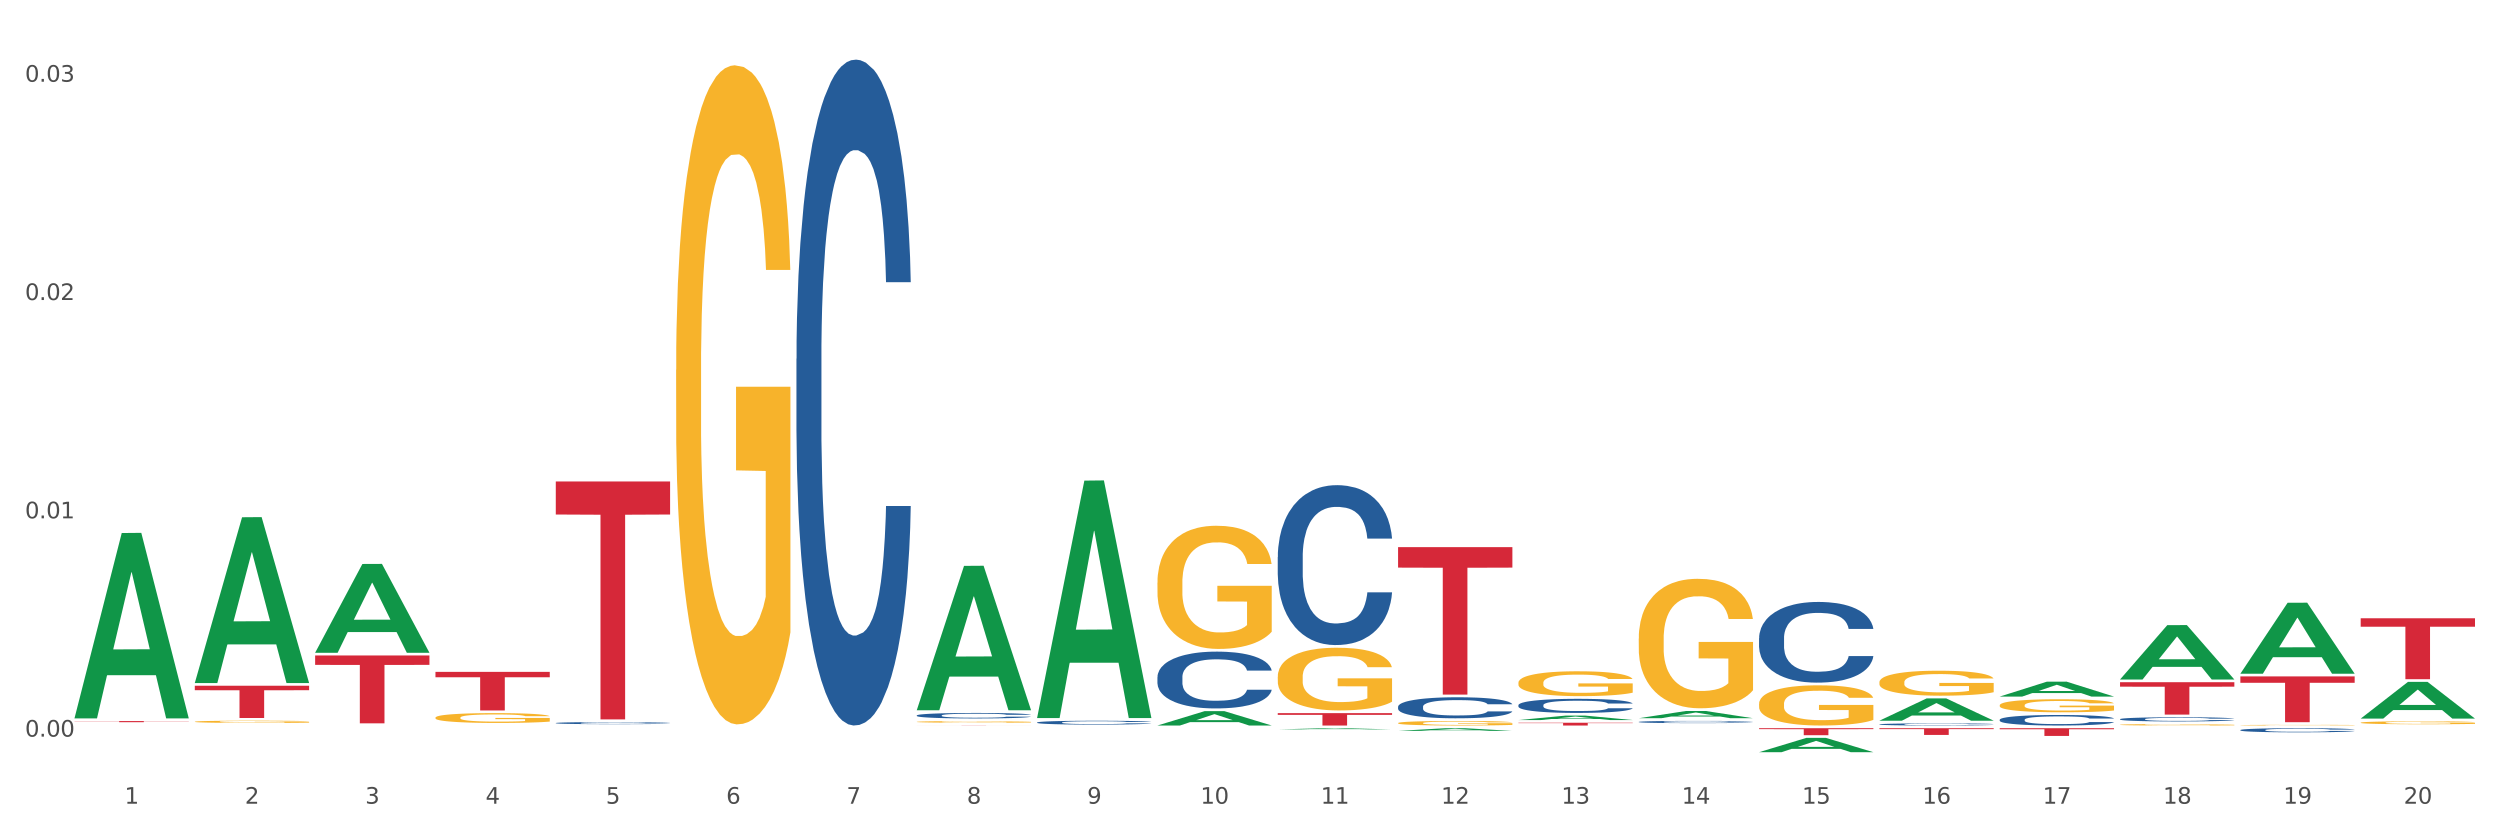
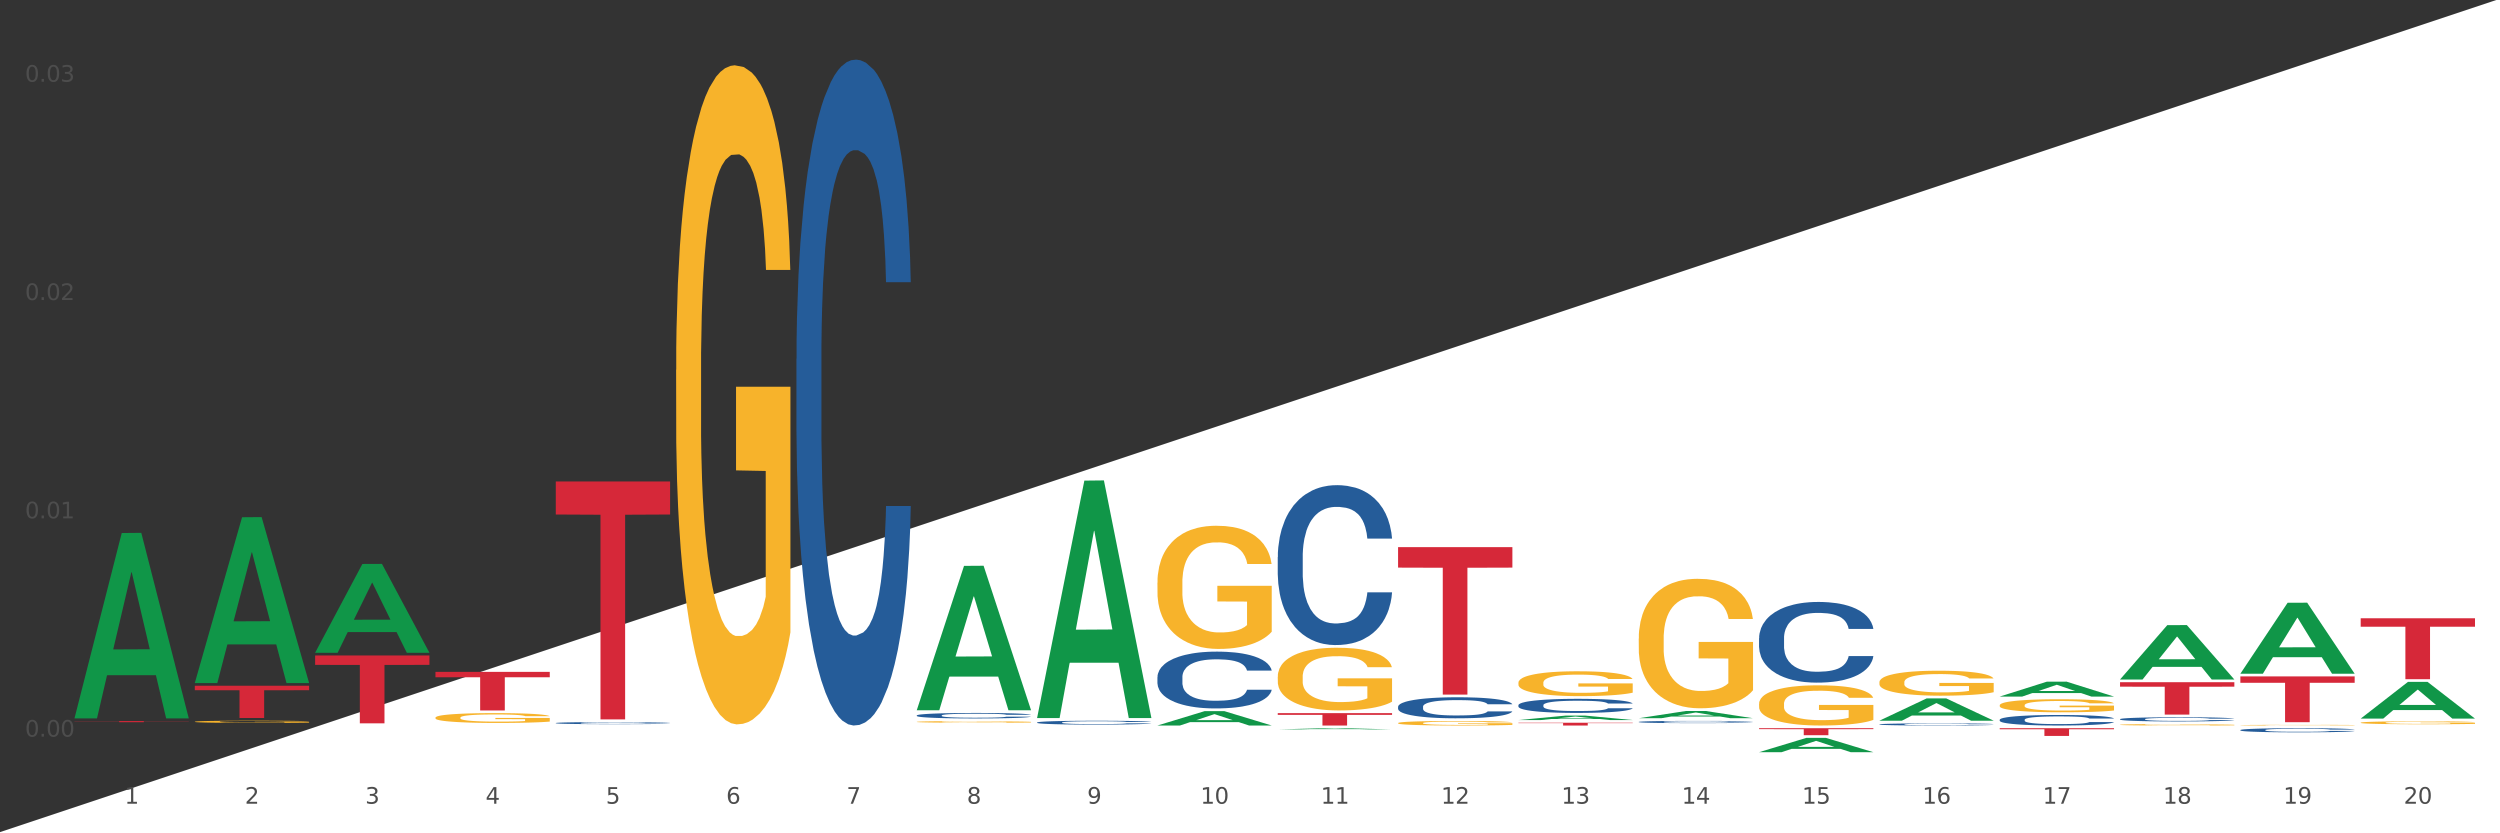
<svg xmlns="http://www.w3.org/2000/svg" xmlns:xlink="http://www.w3.org/1999/xlink" width="1080pt" height="360pt" viewBox="0 0 1080 360" version="1.1">
  <rect x="0" y="0" width="1080" height="360" fill="#333333" stroke="none" />
  <defs>
    <style type="text/css">*{stroke-linejoin: round; stroke-linecap: butt}</style>
  </defs>
  <g id="figure_1">
    <g id="patch_1">
-       <path d="M 0 360  L 1080 360  L 1080 0  L 0 0  z " style="fill: #ffffff; stroke: #ffffff; stroke-linejoin: miter" />
+       <path d="M 0 360  L 1080 360  L 1080 0  z " style="fill: #ffffff; stroke: #ffffff; stroke-linejoin: miter" />
    </g>
    <g id="axes_1">
      <g id="matplotlib.axis_1">
        <g id="xtick_1">
          <g id="text_1">
            <g style="fill: #4d4d4d" transform="translate(53.812 347.204) scale(0.096 -0.096)">
              <defs>
                <path id="DejaVuSans-31" d="M 794 531  L 1825 531  L 1825 4091  L 703 3866  L 703 4441  L 1819 4666  L 2450 4666  L 2450 531  L 3481 531  L 3481 0  L 794 0  L 794 531  z " transform="scale(0.016)" />
              </defs>
              <use xlink:href="#DejaVuSans-31" />
            </g>
          </g>
        </g>
        <g id="xtick_2">
          <g id="text_2">
            <g style="fill: #4d4d4d" transform="translate(105.793 347.204) scale(0.096 -0.096)">
              <defs>
                <path id="DejaVuSans-32" d="M 1228 531  L 3431 531  L 3431 0  L 469 0  L 469 531  Q 828 903 1448 1529  Q 2069 2156 2228 2338  Q 2531 2678 2651 2914  Q 2772 3150 2772 3378  Q 2772 3750 2511 3984  Q 2250 4219 1831 4219  Q 1534 4219 1204 4116  Q 875 4013 500 3803  L 500 4441  Q 881 4594 1212 4672  Q 1544 4750 1819 4750  Q 2544 4750 2975 4387  Q 3406 4025 3406 3419  Q 3406 3131 3298 2873  Q 3191 2616 2906 2266  Q 2828 2175 2409 1742  Q 1991 1309 1228 531  z " transform="scale(0.016)" />
              </defs>
              <use xlink:href="#DejaVuSans-32" />
            </g>
          </g>
        </g>
        <g id="xtick_3">
          <g id="text_3">
            <g style="fill: #4d4d4d" transform="translate(157.774 347.204) scale(0.096 -0.096)">
              <defs>
                <path id="DejaVuSans-33" d="M 2597 2516  Q 3050 2419 3304 2112  Q 3559 1806 3559 1356  Q 3559 666 3084 287  Q 2609 -91 1734 -91  Q 1441 -91 1130 -33  Q 819 25 488 141  L 488 750  Q 750 597 1062 519  Q 1375 441 1716 441  Q 2309 441 2620 675  Q 2931 909 2931 1356  Q 2931 1769 2642 2001  Q 2353 2234 1838 2234  L 1294 2234  L 1294 2753  L 1863 2753  Q 2328 2753 2575 2939  Q 2822 3125 2822 3475  Q 2822 3834 2567 4026  Q 2313 4219 1838 4219  Q 1578 4219 1281 4162  Q 984 4106 628 3988  L 628 4550  Q 988 4650 1302 4700  Q 1616 4750 1894 4750  Q 2613 4750 3031 4423  Q 3450 4097 3450 3541  Q 3450 3153 3228 2886  Q 3006 2619 2597 2516  z " transform="scale(0.016)" />
              </defs>
              <use xlink:href="#DejaVuSans-33" />
            </g>
          </g>
        </g>
        <g id="xtick_4">
          <g id="text_4">
            <g style="fill: #4d4d4d" transform="translate(209.756 347.204) scale(0.096 -0.096)">
              <defs>
                <path id="DejaVuSans-34" d="M 2419 4116  L 825 1625  L 2419 1625  L 2419 4116  z M 2253 4666  L 3047 4666  L 3047 1625  L 3713 1625  L 3713 1100  L 3047 1100  L 3047 0  L 2419 0  L 2419 1100  L 313 1100  L 313 1709  L 2253 4666  z " transform="scale(0.016)" />
              </defs>
              <use xlink:href="#DejaVuSans-34" />
            </g>
          </g>
        </g>
        <g id="xtick_5">
          <g id="text_5">
            <g style="fill: #4d4d4d" transform="translate(261.737 347.204) scale(0.096 -0.096)">
              <defs>
                <path id="DejaVuSans-35" d="M 691 4666  L 3169 4666  L 3169 4134  L 1269 4134  L 1269 2991  Q 1406 3038 1543 3061  Q 1681 3084 1819 3084  Q 2600 3084 3056 2656  Q 3513 2228 3513 1497  Q 3513 744 3044 326  Q 2575 -91 1722 -91  Q 1428 -91 1123 -41  Q 819 9 494 109  L 494 744  Q 775 591 1075 516  Q 1375 441 1709 441  Q 2250 441 2565 725  Q 2881 1009 2881 1497  Q 2881 1984 2565 2268  Q 2250 2553 1709 2553  Q 1456 2553 1204 2497  Q 953 2441 691 2322  L 691 4666  z " transform="scale(0.016)" />
              </defs>
              <use xlink:href="#DejaVuSans-35" />
            </g>
          </g>
        </g>
        <g id="xtick_6">
          <g id="text_6">
            <g style="fill: #4d4d4d" transform="translate(313.718 347.204) scale(0.096 -0.096)">
              <defs>
                <path id="DejaVuSans-36" d="M 2113 2584  Q 1688 2584 1439 2293  Q 1191 2003 1191 1497  Q 1191 994 1439 701  Q 1688 409 2113 409  Q 2538 409 2786 701  Q 3034 994 3034 1497  Q 3034 2003 2786 2293  Q 2538 2584 2113 2584  z M 3366 4563  L 3366 3988  Q 3128 4100 2886 4159  Q 2644 4219 2406 4219  Q 1781 4219 1451 3797  Q 1122 3375 1075 2522  Q 1259 2794 1537 2939  Q 1816 3084 2150 3084  Q 2853 3084 3261 2657  Q 3669 2231 3669 1497  Q 3669 778 3244 343  Q 2819 -91 2113 -91  Q 1303 -91 875 529  Q 447 1150 447 2328  Q 447 3434 972 4092  Q 1497 4750 2381 4750  Q 2619 4750 2861 4703  Q 3103 4656 3366 4563  z " transform="scale(0.016)" />
              </defs>
              <use xlink:href="#DejaVuSans-36" />
            </g>
          </g>
        </g>
        <g id="xtick_7">
          <g id="text_7">
            <g style="fill: #4d4d4d" transform="translate(365.699 347.204) scale(0.096 -0.096)">
              <defs>
                <path id="DejaVuSans-37" d="M 525 4666  L 3525 4666  L 3525 4397  L 1831 0  L 1172 0  L 2766 4134  L 525 4134  L 525 4666  z " transform="scale(0.016)" />
              </defs>
              <use xlink:href="#DejaVuSans-37" />
            </g>
          </g>
        </g>
        <g id="xtick_8">
          <g id="text_8">
            <g style="fill: #4d4d4d" transform="translate(417.68 347.204) scale(0.096 -0.096)">
              <defs>
                <path id="DejaVuSans-38" d="M 2034 2216  Q 1584 2216 1326 1975  Q 1069 1734 1069 1313  Q 1069 891 1326 650  Q 1584 409 2034 409  Q 2484 409 2743 651  Q 3003 894 3003 1313  Q 3003 1734 2745 1975  Q 2488 2216 2034 2216  z M 1403 2484  Q 997 2584 770 2862  Q 544 3141 544 3541  Q 544 4100 942 4425  Q 1341 4750 2034 4750  Q 2731 4750 3128 4425  Q 3525 4100 3525 3541  Q 3525 3141 3298 2862  Q 3072 2584 2669 2484  Q 3125 2378 3379 2068  Q 3634 1759 3634 1313  Q 3634 634 3220 271  Q 2806 -91 2034 -91  Q 1263 -91 848 271  Q 434 634 434 1313  Q 434 1759 690 2068  Q 947 2378 1403 2484  z M 1172 3481  Q 1172 3119 1398 2916  Q 1625 2713 2034 2713  Q 2441 2713 2670 2916  Q 2900 3119 2900 3481  Q 2900 3844 2670 4047  Q 2441 4250 2034 4250  Q 1625 4250 1398 4047  Q 1172 3844 1172 3481  z " transform="scale(0.016)" />
              </defs>
              <use xlink:href="#DejaVuSans-38" />
            </g>
          </g>
        </g>
        <g id="xtick_9">
          <g id="text_9">
            <g style="fill: #4d4d4d" transform="translate(469.662 347.204) scale(0.096 -0.096)">
              <defs>
                <path id="DejaVuSans-39" d="M 703 97  L 703 672  Q 941 559 1184 500  Q 1428 441 1663 441  Q 2288 441 2617 861  Q 2947 1281 2994 2138  Q 2813 1869 2534 1725  Q 2256 1581 1919 1581  Q 1219 1581 811 2004  Q 403 2428 403 3163  Q 403 3881 828 4315  Q 1253 4750 1959 4750  Q 2769 4750 3195 4129  Q 3622 3509 3622 2328  Q 3622 1225 3098 567  Q 2575 -91 1691 -91  Q 1453 -91 1209 -44  Q 966 3 703 97  z M 1959 2075  Q 2384 2075 2632 2365  Q 2881 2656 2881 3163  Q 2881 3666 2632 3958  Q 2384 4250 1959 4250  Q 1534 4250 1286 3958  Q 1038 3666 1038 3163  Q 1038 2656 1286 2365  Q 1534 2075 1959 2075  z " transform="scale(0.016)" />
              </defs>
              <use xlink:href="#DejaVuSans-39" />
            </g>
          </g>
        </g>
        <g id="xtick_10">
          <g id="text_10">
            <g style="fill: #4d4d4d" transform="translate(518.589 347.204) scale(0.096 -0.096)">
              <defs>
                <path id="DejaVuSans-30" d="M 2034 4250  Q 1547 4250 1301 3770  Q 1056 3291 1056 2328  Q 1056 1369 1301 889  Q 1547 409 2034 409  Q 2525 409 2770 889  Q 3016 1369 3016 2328  Q 3016 3291 2770 3770  Q 2525 4250 2034 4250  z M 2034 4750  Q 2819 4750 3233 4129  Q 3647 3509 3647 2328  Q 3647 1150 3233 529  Q 2819 -91 2034 -91  Q 1250 -91 836 529  Q 422 1150 422 2328  Q 422 3509 836 4129  Q 1250 4750 2034 4750  z " transform="scale(0.016)" />
              </defs>
              <use xlink:href="#DejaVuSans-31" />
              <use xlink:href="#DejaVuSans-30" transform="translate(63.623 0)" />
            </g>
          </g>
        </g>
        <g id="xtick_11">
          <g id="text_11">
            <g style="fill: #4d4d4d" transform="translate(570.57 347.204) scale(0.096 -0.096)">
              <use xlink:href="#DejaVuSans-31" />
              <use xlink:href="#DejaVuSans-31" transform="translate(63.623 0)" />
            </g>
          </g>
        </g>
        <g id="xtick_12">
          <g id="text_12">
            <g style="fill: #4d4d4d" transform="translate(622.551 347.204) scale(0.096 -0.096)">
              <use xlink:href="#DejaVuSans-31" />
              <use xlink:href="#DejaVuSans-32" transform="translate(63.623 0)" />
            </g>
          </g>
        </g>
        <g id="xtick_13">
          <g id="text_13">
            <g style="fill: #4d4d4d" transform="translate(674.533 347.204) scale(0.096 -0.096)">
              <use xlink:href="#DejaVuSans-31" />
              <use xlink:href="#DejaVuSans-33" transform="translate(63.623 0)" />
            </g>
          </g>
        </g>
        <g id="xtick_14">
          <g id="text_14">
            <g style="fill: #4d4d4d" transform="translate(726.514 347.204) scale(0.096 -0.096)">
              <use xlink:href="#DejaVuSans-31" />
              <use xlink:href="#DejaVuSans-34" transform="translate(63.623 0)" />
            </g>
          </g>
        </g>
        <g id="xtick_15">
          <g id="text_15">
            <g style="fill: #4d4d4d" transform="translate(778.495 347.204) scale(0.096 -0.096)">
              <use xlink:href="#DejaVuSans-31" />
              <use xlink:href="#DejaVuSans-35" transform="translate(63.623 0)" />
            </g>
          </g>
        </g>
        <g id="xtick_16">
          <g id="text_16">
            <g style="fill: #4d4d4d" transform="translate(830.476 347.204) scale(0.096 -0.096)">
              <use xlink:href="#DejaVuSans-31" />
              <use xlink:href="#DejaVuSans-36" transform="translate(63.623 0)" />
            </g>
          </g>
        </g>
        <g id="xtick_17">
          <g id="text_17">
            <g style="fill: #4d4d4d" transform="translate(882.457 347.204) scale(0.096 -0.096)">
              <use xlink:href="#DejaVuSans-31" />
              <use xlink:href="#DejaVuSans-37" transform="translate(63.623 0)" />
            </g>
          </g>
        </g>
        <g id="xtick_18">
          <g id="text_18">
            <g style="fill: #4d4d4d" transform="translate(934.439 347.204) scale(0.096 -0.096)">
              <use xlink:href="#DejaVuSans-31" />
              <use xlink:href="#DejaVuSans-38" transform="translate(63.623 0)" />
            </g>
          </g>
        </g>
        <g id="xtick_19">
          <g id="text_19">
            <g style="fill: #4d4d4d" transform="translate(986.42 347.204) scale(0.096 -0.096)">
              <use xlink:href="#DejaVuSans-31" />
              <use xlink:href="#DejaVuSans-39" transform="translate(63.623 0)" />
            </g>
          </g>
        </g>
        <g id="xtick_20">
          <g id="text_20">
            <g style="fill: #4d4d4d" transform="translate(1038.401 347.204) scale(0.096 -0.096)">
              <use xlink:href="#DejaVuSans-32" />
              <use xlink:href="#DejaVuSans-30" transform="translate(63.623 0)" />
            </g>
          </g>
        </g>
        <g id="xtick_21" />
        <g id="xtick_22" />
        <g id="xtick_23" />
        <g id="xtick_24" />
        <g id="xtick_25" />
        <g id="xtick_26" />
        <g id="xtick_27" />
        <g id="xtick_28" />
        <g id="xtick_29" />
        <g id="xtick_30" />
        <g id="xtick_31" />
        <g id="xtick_32" />
        <g id="xtick_33" />
        <g id="xtick_34" />
        <g id="xtick_35" />
        <g id="xtick_36" />
        <g id="xtick_37" />
        <g id="xtick_38" />
        <g id="xtick_39" />
      </g>
      <g id="matplotlib.axis_2">
        <g id="ytick_1">
          <g id="text_21">
            <g style="fill: #4d4d4d" transform="translate(10.8 318.226) scale(0.096 -0.096)">
              <defs>
                <path id="DejaVuSans-2e" d="M 684 794  L 1344 794  L 1344 0  L 684 0  L 684 794  z " transform="scale(0.016)" />
              </defs>
              <use xlink:href="#DejaVuSans-30" />
              <use xlink:href="#DejaVuSans-2e" transform="translate(63.623 0)" />
              <use xlink:href="#DejaVuSans-30" transform="translate(95.41 0)" />
              <use xlink:href="#DejaVuSans-30" transform="translate(159.033 0)" />
            </g>
          </g>
        </g>
        <g id="ytick_2">
          <g id="text_22">
            <g style="fill: #4d4d4d" transform="translate(10.8 223.92) scale(0.096 -0.096)">
              <use xlink:href="#DejaVuSans-30" />
              <use xlink:href="#DejaVuSans-2e" transform="translate(63.623 0)" />
              <use xlink:href="#DejaVuSans-30" transform="translate(95.41 0)" />
              <use xlink:href="#DejaVuSans-31" transform="translate(159.033 0)" />
            </g>
          </g>
        </g>
        <g id="ytick_3">
          <g id="text_23">
            <g style="fill: #4d4d4d" transform="translate(10.8 129.614) scale(0.096 -0.096)">
              <use xlink:href="#DejaVuSans-30" />
              <use xlink:href="#DejaVuSans-2e" transform="translate(63.623 0)" />
              <use xlink:href="#DejaVuSans-30" transform="translate(95.41 0)" />
              <use xlink:href="#DejaVuSans-32" transform="translate(159.033 0)" />
            </g>
          </g>
        </g>
        <g id="ytick_4">
          <g id="text_24">
            <g style="fill: #4d4d4d" transform="translate(10.8 35.309) scale(0.096 -0.096)">
              <use xlink:href="#DejaVuSans-30" />
              <use xlink:href="#DejaVuSans-2e" transform="translate(63.623 0)" />
              <use xlink:href="#DejaVuSans-30" transform="translate(95.41 0)" />
              <use xlink:href="#DejaVuSans-33" transform="translate(159.033 0)" />
            </g>
          </g>
        </g>
        <g id="ytick_5" />
        <g id="ytick_6" />
        <g id="ytick_7" />
      </g>
      <g id="PolyCollection_1">
        <path d="M 32.175 310.204  L 32.226 310.129  L 52.59 230.266  L 61.041 230.191  L 81.557 310.354  L 71.783 310.354  L 67.353 291.687  L 46.328 291.687  L 46.175 291.988  L 41.899 310.354  L 32.175 310.354  L 32.175 310.204  L 48.975 280.547  L 64.706 280.472  L 56.917 247.278  L 56.815 247.127  L 56.713 247.353  L 48.924 280.472  L 48.975 280.547  L 32.175 310.204  z " clip-path="url(#p9b33404aa0)" style="fill: #109648" />
        <path d="M 500.006 292.528  L 500.064 292.505  L 500.064 291.878  L 500.239 291.026  L 500.881 289.457  L 501.699 288.269  L 503.1 286.88  L 503.858 286.297  L 504.851 285.647  L 506.894 284.593  L 509.228 283.697  L 510.863 283.204  L 512.089 282.89  L 514.832 282.33  L 516.408 282.083  L 518.043 281.881  L 519.443 281.747  L 521.778 281.59  L 523.646 281.523  L 525.806 281.5  L 527.615 281.523  L 530.009 281.612  L 533.511 281.881  L 534.854 282.038  L 536.663 282.307  L 538.531 282.666  L 540.049 283.024  L 541.8 283.54  L 543.609 284.212  L 545.36 285.064  L 546.586 285.849  L 547.578 286.678  L 548.454 287.686  L 549.096 288.785  L 549.388 289.704  L 538.706 289.704  L 538.414 288.874  L 537.83 287.978  L 537.247 287.373  L 536.605 286.88  L 535.612 286.319  L 534.737 285.961  L 533.277 285.535  L 531.935 285.266  L 530.826 285.109  L 529.483 284.974  L 526.623 284.84  L 524.58 284.84  L 523.296 284.885  L 521.72 284.997  L 520.377 285.154  L 518.801 285.423  L 517.576 285.714  L 516.35 286.095  L 515.649 286.364  L 514.599 286.857  L 513.898 287.261  L 512.964 287.955  L 512.439 288.448  L 511.505 289.726  L 511.096 290.667  L 510.921 291.317  L 510.805 292.035  L 510.805 295.531  L 511.155 297.1  L 511.447 297.772  L 511.914 298.535  L 512.789 299.521  L 514.073 300.485  L 515.416 301.179  L 516.525 301.605  L 517.576 301.919  L 518.626 302.166  L 519.91 302.39  L 520.961 302.524  L 522.537 302.659  L 524.405 302.726  L 525.864 302.726  L 528.841 302.614  L 530.184 302.502  L 531.468 302.345  L 532.869 302.098  L 533.978 301.829  L 534.62 301.628  L 535.671 301.202  L 536.488 300.753  L 537.188 300.238  L 537.655 299.79  L 538.181 299.117  L 538.589 298.355  L 538.706 297.952  L 549.388 297.952  L 549.154 298.759  L 548.746 299.543  L 547.929 300.597  L 547.287 301.202  L 546.294 301.941  L 545.244 302.569  L 543.784 303.264  L 542.442 303.779  L 541.041 304.228  L 539.523 304.631  L 536.78 305.191  L 535.787 305.348  L 533.686 305.617  L 532.052 305.774  L 529.658 305.931  L 527.207 306.021  L 524.639 306.043  L 522.362 305.998  L 519.852 305.864  L 518.276 305.729  L 516.525 305.528  L 514.482 305.214  L 512.556 304.833  L 510.746 304.384  L 509.053 303.869  L 507.477 303.286  L 505.434 302.322  L 503.917 301.381  L 502.808 300.507  L 502.049 299.767  L 501.29 298.826  L 500.881 298.176  L 500.239 296.607  L 500.006 295.15  L 500.006 292.528  z " clip-path="url(#p9b33404aa0)" style="fill: #255c99" />
        <path d="M 448.025 312.109  L 448.083 312.107  L 448.083 312.065  L 448.258 312.007  L 448.9 311.9  L 449.717 311.82  L 451.118 311.725  L 451.877 311.686  L 452.869 311.642  L 454.912 311.57  L 457.247 311.509  L 458.882 311.476  L 460.107 311.455  L 462.851 311.417  L 464.427 311.4  L 466.061 311.386  L 467.462 311.377  L 469.797 311.367  L 471.665 311.362  L 473.825 311.36  L 475.634 311.362  L 478.027 311.368  L 481.53 311.386  L 482.872 311.397  L 484.682 311.415  L 486.55 311.44  L 488.067 311.464  L 489.818 311.499  L 491.628 311.544  L 493.379 311.602  L 494.605 311.655  L 495.597 311.712  L 496.473 311.78  L 497.115 311.855  L 497.407 311.917  L 486.725 311.917  L 486.433 311.861  L 485.849 311.8  L 485.266 311.759  L 484.623 311.725  L 483.631 311.687  L 482.756 311.663  L 481.296 311.634  L 479.954 311.616  L 478.845 311.605  L 477.502 311.596  L 474.642 311.587  L 472.599 311.587  L 471.315 311.59  L 469.739 311.598  L 468.396 311.608  L 466.82 311.627  L 465.594 311.646  L 464.369 311.672  L 463.668 311.69  L 462.617 311.724  L 461.917 311.751  L 460.983 311.798  L 460.458 311.832  L 459.524 311.919  L 459.115 311.982  L 458.94 312.027  L 458.823 312.075  L 458.823 312.312  L 459.174 312.419  L 459.465 312.465  L 459.932 312.516  L 460.808 312.583  L 462.092 312.649  L 463.435 312.696  L 464.544 312.725  L 465.594 312.746  L 466.645 312.763  L 467.929 312.778  L 468.98 312.787  L 470.556 312.796  L 472.424 312.801  L 473.883 312.801  L 476.86 312.793  L 478.203 312.785  L 479.487 312.775  L 480.888 312.758  L 481.997 312.74  L 482.639 312.726  L 483.69 312.697  L 484.507 312.667  L 485.207 312.632  L 485.674 312.601  L 486.199 312.556  L 486.608 312.504  L 486.725 312.477  L 497.407 312.477  L 497.173 312.531  L 496.765 312.585  L 495.947 312.656  L 495.305 312.697  L 494.313 312.747  L 493.262 312.79  L 491.803 312.837  L 490.461 312.872  L 489.06 312.903  L 487.542 312.93  L 484.799 312.968  L 483.806 312.979  L 481.705 312.997  L 480.07 313.008  L 477.677 313.018  L 475.226 313.024  L 472.657 313.026  L 470.381 313.023  L 467.871 313.014  L 466.295 313.004  L 464.544 312.991  L 462.501 312.969  L 460.574 312.944  L 458.765 312.913  L 457.072 312.878  L 455.496 312.839  L 453.453 312.773  L 451.936 312.709  L 450.826 312.65  L 450.068 312.6  L 449.309 312.536  L 448.9 312.492  L 448.258 312.385  L 448.025 312.287  L 448.025 312.109  z " clip-path="url(#p9b33404aa0)" style="fill: #255c99" />
        <path d="M 396.043 309.063  L 396.102 309.061  L 396.102 309  L 396.277 308.918  L 396.919 308.767  L 397.736 308.652  L 399.137 308.518  L 399.896 308.461  L 400.888 308.398  L 402.931 308.297  L 405.266 308.21  L 406.9 308.162  L 408.126 308.132  L 410.87 308.078  L 412.446 308.054  L 414.08 308.035  L 415.481 308.022  L 417.816 308.007  L 419.684 308  L 421.844 307.998  L 423.653 308  L 426.046 308.009  L 429.549 308.035  L 430.891 308.05  L 432.701 308.076  L 434.568 308.111  L 436.086 308.145  L 437.837 308.195  L 439.647 308.26  L 441.398 308.342  L 442.624 308.418  L 443.616 308.498  L 444.492 308.596  L 445.134 308.702  L 445.426 308.79  L 434.744 308.79  L 434.452 308.71  L 433.868 308.624  L 433.284 308.565  L 432.642 308.518  L 431.65 308.463  L 430.774 308.429  L 429.315 308.388  L 427.973 308.362  L 426.863 308.347  L 425.521 308.334  L 422.661 308.321  L 420.618 308.321  L 419.334 308.325  L 417.758 308.336  L 416.415 308.351  L 414.839 308.377  L 413.613 308.405  L 412.387 308.442  L 411.687 308.468  L 410.636 308.515  L 409.936 308.554  L 409.002 308.621  L 408.477 308.669  L 407.543 308.793  L 407.134 308.883  L 406.959 308.946  L 406.842 309.016  L 406.842 309.353  L 407.192 309.505  L 407.484 309.57  L 407.951 309.643  L 408.827 309.739  L 410.111 309.832  L 411.453 309.899  L 412.563 309.94  L 413.613 309.97  L 414.664 309.994  L 415.948 310.016  L 416.999 310.029  L 418.575 310.042  L 420.443 310.048  L 421.902 310.048  L 424.879 310.037  L 426.221 310.027  L 427.506 310.012  L 428.906 309.988  L 430.016 309.962  L 430.658 309.942  L 431.708 309.901  L 432.526 309.858  L 433.226 309.808  L 433.693 309.765  L 434.218 309.7  L 434.627 309.626  L 434.744 309.587  L 445.426 309.587  L 445.192 309.665  L 444.783 309.741  L 443.966 309.843  L 443.324 309.901  L 442.332 309.973  L 441.281 310.033  L 439.822 310.1  L 438.479 310.15  L 437.078 310.193  L 435.561 310.232  L 432.817 310.286  L 431.825 310.302  L 429.724 310.328  L 428.089 310.343  L 425.696 310.358  L 423.244 310.367  L 420.676 310.369  L 418.4 310.364  L 415.89 310.351  L 414.314 310.338  L 412.563 310.319  L 410.52 310.289  L 408.593 310.252  L 406.784 310.209  L 405.091 310.159  L 403.515 310.102  L 401.472 310.009  L 399.954 309.918  L 398.845 309.834  L 398.086 309.763  L 397.328 309.672  L 396.919 309.609  L 396.277 309.457  L 396.043 309.317  L 396.043 309.063  z " clip-path="url(#p9b33404aa0)" style="fill: #255c99" />
        <path d="M 344.062 155.011  L 344.121 154.749  L 344.121 147.393  L 344.296 137.41  L 344.938 119.02  L 345.755 105.097  L 347.156 88.809  L 347.915 81.979  L 348.907 74.36  L 350.95 62.013  L 353.285 51.505  L 354.919 45.725  L 356.145 42.047  L 358.889 35.48  L 360.465 32.59  L 362.099 30.226  L 363.5 28.649  L 365.835 26.81  L 367.703 26.022  L 369.862 25.759  L 371.672 26.022  L 374.065 27.073  L 377.567 30.226  L 378.91 32.064  L 380.719 35.217  L 382.587 39.42  L 384.105 43.624  L 385.856 49.666  L 387.666 57.547  L 389.417 67.53  L 390.643 76.725  L 391.635 86.445  L 392.51 98.267  L 393.153 111.139  L 393.444 121.91  L 382.762 121.91  L 382.471 112.19  L 381.887 101.682  L 381.303 94.589  L 380.661 88.809  L 379.669 82.241  L 378.793 78.038  L 377.334 73.047  L 375.991 69.894  L 374.882 68.055  L 373.54 66.479  L 370.68 64.903  L 368.637 64.903  L 367.352 65.428  L 365.776 66.742  L 364.434 68.581  L 362.858 71.733  L 361.632 75.148  L 360.406 79.614  L 359.706 82.767  L 358.655 88.546  L 357.955 93.275  L 357.021 101.419  L 356.495 107.199  L 355.561 122.173  L 355.153 133.207  L 354.978 140.825  L 354.861 149.232  L 354.861 190.214  L 355.211 208.604  L 355.503 216.485  L 355.97 225.417  L 356.846 236.976  L 358.13 248.272  L 359.472 256.416  L 360.581 261.408  L 361.632 265.085  L 362.683 267.975  L 363.967 270.602  L 365.018 272.179  L 366.594 273.755  L 368.461 274.543  L 369.921 274.543  L 372.898 273.229  L 374.24 271.916  L 375.524 270.077  L 376.925 267.187  L 378.034 264.035  L 378.676 261.67  L 379.727 256.679  L 380.544 251.425  L 381.245 245.382  L 381.712 240.128  L 382.237 232.247  L 382.646 223.315  L 382.762 218.586  L 393.444 218.586  L 393.211 228.044  L 392.802 237.239  L 391.985 249.586  L 391.343 256.679  L 390.351 265.348  L 389.3 272.704  L 387.841 280.848  L 386.498 286.89  L 385.097 292.144  L 383.58 296.873  L 380.836 303.441  L 379.844 305.28  L 377.742 308.432  L 376.108 310.271  L 373.715 312.11  L 371.263 313.161  L 368.695 313.424  L 366.418 312.898  L 363.908 311.322  L 362.332 309.746  L 360.581 307.381  L 358.538 303.703  L 356.612 299.237  L 354.803 293.983  L 353.11 287.941  L 351.534 281.111  L 349.491 269.814  L 347.973 258.781  L 346.864 248.535  L 346.105 239.866  L 345.346 228.832  L 344.938 221.213  L 344.296 202.824  L 344.062 185.748  L 344.062 155.011  z " clip-path="url(#p9b33404aa0)" style="fill: #255c99" />
        <path d="M 240.1 312.346  L 240.158 312.345  L 240.158 312.322  L 240.333 312.29  L 240.975 312.231  L 241.793 312.187  L 243.193 312.135  L 243.952 312.113  L 244.945 312.089  L 246.988 312.05  L 249.322 312.016  L 250.957 311.998  L 252.183 311.986  L 254.926 311.965  L 256.502 311.956  L 258.137 311.948  L 259.537 311.943  L 261.872 311.938  L 263.74 311.935  L 265.9 311.934  L 267.709 311.935  L 270.103 311.938  L 273.605 311.948  L 274.947 311.954  L 276.757 311.964  L 278.625 311.978  L 280.143 311.991  L 281.894 312.01  L 283.703 312.036  L 285.454 312.067  L 286.68 312.097  L 287.672 312.128  L 288.548 312.165  L 289.19 312.206  L 289.482 312.241  L 278.8 312.241  L 278.508 312.21  L 277.924 312.176  L 277.341 312.154  L 276.699 312.135  L 275.706 312.114  L 274.831 312.101  L 273.371 312.085  L 272.029 312.075  L 270.92 312.069  L 269.577 312.064  L 266.717 312.059  L 264.674 312.059  L 263.39 312.061  L 261.814 312.065  L 260.471 312.071  L 258.895 312.081  L 257.67 312.092  L 256.444 312.106  L 255.743 312.116  L 254.693 312.134  L 253.992 312.149  L 253.058 312.175  L 252.533 312.194  L 251.599 312.241  L 251.19 312.277  L 251.015 312.301  L 250.899 312.328  L 250.899 312.458  L 251.249 312.517  L 251.541 312.542  L 252.008 312.57  L 252.883 312.607  L 254.167 312.643  L 255.51 312.669  L 256.619 312.685  L 257.67 312.697  L 258.72 312.706  L 260.004 312.714  L 261.055 312.719  L 262.631 312.724  L 264.499 312.727  L 265.958 312.727  L 268.935 312.723  L 270.278 312.718  L 271.562 312.713  L 272.963 312.703  L 274.072 312.693  L 274.714 312.686  L 275.765 312.67  L 276.582 312.653  L 277.282 312.634  L 277.749 312.617  L 278.275 312.592  L 278.683 312.564  L 278.8 312.548  L 289.482 312.548  L 289.248 312.579  L 288.84 312.608  L 288.023 312.647  L 287.381 312.67  L 286.388 312.697  L 285.338 312.721  L 283.878 312.747  L 282.536 312.766  L 281.135 312.783  L 279.617 312.798  L 276.874 312.819  L 275.881 312.825  L 273.78 312.835  L 272.146 312.841  L 269.752 312.846  L 267.301 312.85  L 264.733 312.851  L 262.456 312.849  L 259.946 312.844  L 258.37 312.839  L 256.619 312.831  L 254.576 312.82  L 252.65 312.805  L 250.84 312.789  L 249.147 312.769  L 247.571 312.748  L 245.528 312.712  L 244.011 312.677  L 242.902 312.644  L 242.143 312.616  L 241.384 312.581  L 240.975 312.557  L 240.333 312.498  L 240.1 312.444  L 240.1 312.346  z " clip-path="url(#p9b33404aa0)" style="fill: #255c99" />
        <path d="M 32.175 311.51  L 81.557 311.51  L 81.557 311.577  L 62.132 311.577  L 62.132 311.993  L 51.483 311.993  L 51.483 311.577  L 32.175 311.577  L 32.175 311.51  L 32.175 311.51  z " clip-path="url(#p9b33404aa0)" style="fill: #d62839" />
        <path d="M 84.156 296.239  L 133.538 296.239  L 133.538 298.176  L 114.113 298.189  L 114.113 310.177  L 103.464 310.177  L 103.464 298.189  L 84.156 298.176  L 84.156 296.252  L 84.156 296.239  z " clip-path="url(#p9b33404aa0)" style="fill: #d62839" />
        <path d="M 136.137 283.151  L 185.52 283.151  L 185.52 287.227  L 166.094 287.255  L 166.094 312.48  L 155.446 312.48  L 155.446 287.255  L 136.137 287.227  L 136.137 283.179  L 136.137 283.151  z " clip-path="url(#p9b33404aa0)" style="fill: #d62839" />
        <path d="M 551.987 240.626  L 552.045 240.563  L 552.045 238.796  L 552.221 236.399  L 552.863 231.983  L 553.68 228.64  L 555.081 224.728  L 555.84 223.088  L 556.832 221.259  L 558.875 218.293  L 561.21 215.77  L 562.844 214.382  L 564.07 213.499  L 566.813 211.922  L 568.389 211.228  L 570.024 210.66  L 571.425 210.282  L 573.76 209.84  L 575.627 209.651  L 577.787 209.588  L 579.597 209.651  L 581.99 209.903  L 585.492 210.66  L 586.835 211.102  L 588.644 211.859  L 590.512 212.868  L 592.03 213.877  L 593.781 215.328  L 595.59 217.221  L 597.342 219.618  L 598.567 221.826  L 599.56 224.16  L 600.435 226.999  L 601.077 230.091  L 601.369 232.677  L 590.687 232.677  L 590.395 230.343  L 589.812 227.819  L 589.228 226.116  L 588.586 224.728  L 587.594 223.151  L 586.718 222.142  L 585.259 220.943  L 583.916 220.186  L 582.807 219.744  L 581.465 219.366  L 578.604 218.987  L 576.561 218.987  L 575.277 219.114  L 573.701 219.429  L 572.359 219.871  L 570.783 220.628  L 569.557 221.448  L 568.331 222.52  L 567.631 223.277  L 566.58 224.665  L 565.879 225.801  L 564.945 227.756  L 564.42 229.144  L 563.486 232.74  L 563.078 235.39  L 562.902 237.219  L 562.786 239.238  L 562.786 249.079  L 563.136 253.495  L 563.428 255.388  L 563.895 257.533  L 564.77 260.309  L 566.055 263.021  L 567.397 264.977  L 568.506 266.176  L 569.557 267.059  L 570.607 267.753  L 571.892 268.384  L 572.942 268.762  L 574.518 269.141  L 576.386 269.33  L 577.846 269.33  L 580.822 269.015  L 582.165 268.699  L 583.449 268.258  L 584.85 267.564  L 585.959 266.807  L 586.601 266.239  L 587.652 265.04  L 588.469 263.778  L 589.17 262.328  L 589.637 261.066  L 590.162 259.173  L 590.57 257.028  L 590.687 255.893  L 601.369 255.893  L 601.136 258.164  L 600.727 260.372  L 599.91 263.337  L 599.268 265.04  L 598.275 267.122  L 597.225 268.888  L 595.766 270.844  L 594.423 272.295  L 593.022 273.557  L 591.504 274.692  L 588.761 276.27  L 587.769 276.711  L 585.667 277.468  L 584.033 277.91  L 581.64 278.351  L 579.188 278.604  L 576.62 278.667  L 574.343 278.541  L 571.833 278.162  L 570.257 277.784  L 568.506 277.216  L 566.463 276.333  L 564.537 275.26  L 562.727 273.998  L 561.035 272.547  L 559.459 270.907  L 557.416 268.195  L 555.898 265.545  L 554.789 263.085  L 554.03 261.003  L 553.271 258.353  L 552.863 256.524  L 552.221 252.108  L 551.987 248.007  L 551.987 240.626  z " clip-path="url(#p9b33404aa0)" style="fill: #255c99" />
        <path d="M 188.119 290.254  L 237.501 290.254  L 237.501 292.57  L 218.076 292.585  L 218.076 306.915  L 207.427 306.915  L 207.427 292.585  L 188.119 292.57  L 188.119 290.27  L 188.119 290.254  z " clip-path="url(#p9b33404aa0)" style="fill: #d62839" />
-         <path d="M 396.043 313.366  L 445.426 313.366  L 445.426 313.374  L 426 313.374  L 426 313.424  L 415.352 313.424  L 415.352 313.374  L 396.043 313.374  L 396.043 313.366  L 396.043 313.366  z " clip-path="url(#p9b33404aa0)" style="fill: #d62839" />
        <path d="M 551.987 308.072  L 601.369 308.072  L 601.369 308.815  L 581.944 308.82  L 581.944 313.424  L 571.295 313.424  L 571.295 308.82  L 551.987 308.815  L 551.987 308.077  L 551.987 308.072  z " clip-path="url(#p9b33404aa0)" style="fill: #d62839" />
        <path d="M 84.156 311.783  L 84.215 311.782  L 84.215 311.75  L 84.331 311.722  L 84.914 311.656  L 85.789 311.6  L 86.43 311.571  L 87.071 311.547  L 87.829 311.523  L 88.762 311.498  L 90.453 311.461  L 91.502 311.443  L 92.785 311.423  L 95.117 311.394  L 96.808 311.378  L 98.557 311.365  L 101.414 311.349  L 103.279 311.342  L 105.262 311.337  L 107.652 311.333  L 109.459 311.332  L 113.424 311.335  L 116.806 311.343  L 118.438 311.349  L 120.537 311.36  L 121.645 311.367  L 123.452 311.381  L 125.318 311.4  L 126.6 311.416  L 128.524 311.446  L 129.982 311.476  L 131.323 311.514  L 132.022 311.54  L 132.547 311.564  L 133.014 311.591  L 133.48 311.635  L 122.986 311.635  L 122.577 311.604  L 121.936 311.574  L 121.003 311.546  L 120.187 311.528  L 118.788 311.506  L 117.505 311.492  L 116.164 311.481  L 114.532 311.472  L 113.249 311.468  L 111.442 311.464  L 107.885 311.465  L 105.495 311.472  L 103.862 311.481  L 102.813 311.489  L 101.88 311.498  L 100.831 311.51  L 99.606 311.529  L 98.732 311.546  L 97.857 311.567  L 97.158 311.589  L 96.516 311.614  L 95.992 311.64  L 95.583 311.668  L 95.234 311.702  L 94.942 311.758  L 94.942 311.88  L 95.059 311.908  L 95.35 311.944  L 95.7 311.972  L 96.283 312.005  L 96.808 312.027  L 97.799 312.059  L 98.907 312.086  L 99.781 312.103  L 100.656 312.117  L 102.172 312.137  L 103.862 312.153  L 105.32 312.163  L 107.302 312.172  L 108.643 312.175  L 109.809 312.177  L 112.666 312.177  L 114.707 312.174  L 116.98 312.168  L 118.73 312.16  L 120.187 312.15  L 121.82 312.134  L 122.869 312.119  L 122.869 311.933  L 110.042 311.932  L 110.042 311.808  L 133.538 311.808  L 133.538 312.172  L 132.547 312.19  L 131.439 312.207  L 130.273 312.222  L 128.524 312.241  L 126.425 312.259  L 124.56 312.271  L 122.577 312.282  L 120.245 312.292  L 117.214 312.301  L 115.348 312.304  L 113.016 312.307  L 110.276 312.308  L 107.885 312.306  L 105.553 312.302  L 103.104 312.294  L 100.714 312.282  L 98.907 312.27  L 97.099 312.256  L 95.175 312.237  L 93.659 312.22  L 92.493 312.204  L 91.211 312.183  L 89.812 312.156  L 88.762 312.132  L 87.829 312.107  L 86.838 312.075  L 86.138 312.048  L 85.439 312.013  L 85.031 311.987  L 84.564 311.947  L 84.215 311.891  L 84.156 311.783  z " clip-path="url(#p9b33404aa0)" style="fill: #f7b32b" />
        <path d="M 655.949 312.218  L 705.332 312.218  L 705.332 312.385  L 685.906 312.387  L 685.906 313.424  L 675.258 313.424  L 675.258 312.387  L 655.949 312.385  L 655.949 312.219  L 655.949 312.218  z " clip-path="url(#p9b33404aa0)" style="fill: #d62839" />
        <path d="M 759.912 314.579  L 809.294 314.579  L 809.294 314.999  L 789.869 315.002  L 789.869 317.601  L 779.22 317.601  L 779.22 315.002  L 759.912 314.999  L 759.912 314.582  L 759.912 314.579  z " clip-path="url(#p9b33404aa0)" style="fill: #d62839" />
-         <path d="M 811.893 314.579  L 861.275 314.579  L 861.275 314.982  L 841.85 314.984  L 841.85 317.477  L 831.201 317.477  L 831.201 314.984  L 811.893 314.982  L 811.893 314.582  L 811.893 314.579  z " clip-path="url(#p9b33404aa0)" style="fill: #d62839" />
        <path d="M 863.874 314.579  L 913.256 314.579  L 913.256 315.042  L 893.831 315.045  L 893.831 317.91  L 883.182 317.91  L 883.182 315.045  L 863.874 315.042  L 863.874 314.582  L 863.874 314.579  z " clip-path="url(#p9b33404aa0)" style="fill: #d62839" />
        <path d="M 915.855 294.707  L 965.238 294.707  L 965.238 296.651  L 945.812 296.664  L 945.812 308.701  L 935.164 308.701  L 935.164 296.664  L 915.855 296.651  L 915.855 294.72  L 915.855 294.707  z " clip-path="url(#p9b33404aa0)" style="fill: #d62839" />
        <path d="M 240.1 207.984  L 289.482 207.984  L 289.482 222.269  L 270.057 222.366  L 270.057 310.779  L 259.408 310.779  L 259.408 222.366  L 240.1 222.269  L 240.1 208.081  L 240.1 207.984  z " clip-path="url(#p9b33404aa0)" style="fill: #d62839" />
        <path d="M 603.968 305.3  L 604.027 305.292  L 604.027 305.06  L 604.202 304.744  L 604.844 304.163  L 605.661 303.723  L 607.062 303.208  L 607.821 302.992  L 608.813 302.752  L 610.856 302.361  L 613.191 302.029  L 614.825 301.847  L 616.051 301.73  L 618.795 301.523  L 620.371 301.432  L 622.005 301.357  L 623.406 301.307  L 625.741 301.249  L 627.609 301.224  L 629.768 301.216  L 631.578 301.224  L 633.971 301.257  L 637.473 301.357  L 638.816 301.415  L 640.625 301.515  L 642.493 301.647  L 644.011 301.78  L 645.762 301.971  L 647.572 302.22  L 649.323 302.536  L 650.549 302.826  L 651.541 303.134  L 652.416 303.507  L 653.059 303.914  L 653.35 304.254  L 642.668 304.254  L 642.377 303.947  L 641.793 303.615  L 641.209 303.391  L 640.567 303.208  L 639.575 303.001  L 638.699 302.868  L 637.24 302.71  L 635.897 302.611  L 634.788 302.552  L 633.446 302.503  L 630.586 302.453  L 628.543 302.453  L 627.258 302.469  L 625.682 302.511  L 624.34 302.569  L 622.764 302.669  L 621.538 302.777  L 620.312 302.918  L 619.612 303.017  L 618.561 303.2  L 617.861 303.349  L 616.927 303.607  L 616.401 303.789  L 615.467 304.263  L 615.059 304.611  L 614.884 304.852  L 614.767 305.118  L 614.767 306.413  L 615.117 306.994  L 615.409 307.243  L 615.876 307.525  L 616.752 307.891  L 618.036 308.248  L 619.378 308.505  L 620.487 308.663  L 621.538 308.779  L 622.589 308.87  L 623.873 308.953  L 624.924 309.003  L 626.5 309.053  L 628.367 309.078  L 629.827 309.078  L 632.804 309.036  L 634.146 308.995  L 635.43 308.937  L 636.831 308.846  L 637.94 308.746  L 638.582 308.671  L 639.633 308.513  L 640.45 308.347  L 641.151 308.156  L 641.618 307.99  L 642.143 307.741  L 642.552 307.459  L 642.668 307.31  L 653.35 307.31  L 653.117 307.609  L 652.708 307.899  L 651.891 308.289  L 651.249 308.513  L 650.257 308.787  L 649.206 309.02  L 647.747 309.277  L 646.404 309.468  L 645.003 309.634  L 643.486 309.784  L 640.742 309.991  L 639.75 310.049  L 637.648 310.149  L 636.014 310.207  L 633.621 310.265  L 631.169 310.298  L 628.601 310.307  L 626.324 310.29  L 623.814 310.24  L 622.238 310.191  L 620.487 310.116  L 618.444 310  L 616.518 309.858  L 614.709 309.692  L 613.016 309.501  L 611.44 309.286  L 609.397 308.929  L 607.879 308.58  L 606.77 308.256  L 606.011 307.982  L 605.252 307.633  L 604.844 307.393  L 604.202 306.811  L 603.968 306.272  L 603.968 305.3  z " clip-path="url(#p9b33404aa0)" style="fill: #255c99" />
        <path d="M 655.949 304.629  L 656.008 304.623  L 656.008 304.468  L 656.183 304.256  L 656.825 303.867  L 657.642 303.572  L 659.043 303.227  L 659.802 303.082  L 660.794 302.921  L 662.837 302.659  L 665.172 302.437  L 666.807 302.314  L 668.032 302.236  L 670.776 302.097  L 672.352 302.036  L 673.986 301.986  L 675.387 301.953  L 677.722 301.914  L 679.59 301.897  L 681.75 301.891  L 683.559 301.897  L 685.952 301.919  L 689.455 301.986  L 690.797 302.025  L 692.607 302.092  L 694.475 302.181  L 695.992 302.27  L 697.743 302.398  L 699.553 302.565  L 701.304 302.776  L 702.53 302.971  L 703.522 303.177  L 704.398 303.427  L 705.04 303.7  L 705.332 303.928  L 694.65 303.928  L 694.358 303.722  L 693.774 303.499  L 693.19 303.349  L 692.548 303.227  L 691.556 303.088  L 690.68 302.999  L 689.221 302.893  L 687.879 302.826  L 686.769 302.787  L 685.427 302.754  L 682.567 302.72  L 680.524 302.72  L 679.24 302.732  L 677.664 302.759  L 676.321 302.798  L 674.745 302.865  L 673.519 302.937  L 672.293 303.032  L 671.593 303.099  L 670.542 303.221  L 669.842 303.321  L 668.908 303.494  L 668.383 303.616  L 667.449 303.933  L 667.04 304.167  L 666.865 304.329  L 666.748 304.507  L 666.748 305.375  L 667.098 305.764  L 667.39 305.931  L 667.857 306.12  L 668.733 306.365  L 670.017 306.604  L 671.359 306.777  L 672.469 306.882  L 673.519 306.96  L 674.57 307.022  L 675.854 307.077  L 676.905 307.111  L 678.481 307.144  L 680.349 307.161  L 681.808 307.161  L 684.785 307.133  L 686.127 307.105  L 687.412 307.066  L 688.812 307.005  L 689.922 306.938  L 690.564 306.888  L 691.614 306.782  L 692.432 306.671  L 693.132 306.543  L 693.599 306.432  L 694.124 306.265  L 694.533 306.076  L 694.65 305.976  L 705.332 305.976  L 705.098 306.176  L 704.689 306.371  L 703.872 306.632  L 703.23 306.782  L 702.238 306.966  L 701.187 307.122  L 699.728 307.294  L 698.385 307.422  L 696.984 307.533  L 695.467 307.634  L 692.723 307.773  L 691.731 307.812  L 689.63 307.878  L 687.995 307.917  L 685.602 307.956  L 683.15 307.979  L 680.582 307.984  L 678.306 307.973  L 675.796 307.94  L 674.22 307.906  L 672.469 307.856  L 670.426 307.778  L 668.499 307.684  L 666.69 307.572  L 664.997 307.444  L 663.421 307.3  L 661.378 307.061  L 659.86 306.827  L 658.751 306.61  L 657.992 306.426  L 657.234 306.193  L 656.825 306.031  L 656.183 305.642  L 655.949 305.28  L 655.949 304.629  z " clip-path="url(#p9b33404aa0)" style="fill: #255c99" />
        <path d="M 707.931 311.864  L 707.989 311.863  L 707.989 311.838  L 708.164 311.805  L 708.806 311.743  L 709.623 311.696  L 711.024 311.642  L 711.783 311.619  L 712.775 311.593  L 714.818 311.552  L 717.153 311.517  L 718.788 311.497  L 720.014 311.485  L 722.757 311.463  L 724.333 311.453  L 725.967 311.445  L 727.368 311.44  L 729.703 311.434  L 731.571 311.431  L 733.731 311.43  L 735.54 311.431  L 737.934 311.435  L 741.436 311.445  L 742.778 311.451  L 744.588 311.462  L 746.456 311.476  L 747.973 311.49  L 749.725 311.51  L 751.534 311.537  L 753.285 311.57  L 754.511 311.601  L 755.503 311.634  L 756.379 311.673  L 757.021 311.717  L 757.313 311.753  L 746.631 311.753  L 746.339 311.72  L 745.755 311.685  L 745.172 311.661  L 744.529 311.642  L 743.537 311.62  L 742.662 311.606  L 741.202 311.589  L 739.86 311.578  L 738.751 311.572  L 737.408 311.567  L 734.548 311.562  L 732.505 311.562  L 731.221 311.563  L 729.645 311.568  L 728.302 311.574  L 726.726 311.584  L 725.5 311.596  L 724.275 311.611  L 723.574 311.621  L 722.523 311.641  L 721.823 311.657  L 720.889 311.684  L 720.364 311.703  L 719.43 311.754  L 719.021 311.791  L 718.846 311.816  L 718.729 311.844  L 718.729 311.982  L 719.08 312.043  L 719.371 312.07  L 719.838 312.1  L 720.714 312.138  L 721.998 312.176  L 723.341 312.204  L 724.45 312.22  L 725.5 312.233  L 726.551 312.242  L 727.835 312.251  L 728.886 312.256  L 730.462 312.262  L 732.33 312.264  L 733.789 312.264  L 736.766 312.26  L 738.109 312.256  L 739.393 312.249  L 740.794 312.24  L 741.903 312.229  L 742.545 312.221  L 743.596 312.204  L 744.413 312.187  L 745.113 312.167  L 745.58 312.149  L 746.105 312.123  L 746.514 312.093  L 746.631 312.077  L 757.313 312.077  L 757.079 312.108  L 756.671 312.139  L 755.853 312.181  L 755.211 312.204  L 754.219 312.234  L 753.168 312.258  L 751.709 312.285  L 750.367 312.306  L 748.966 312.323  L 747.448 312.339  L 744.705 312.361  L 743.712 312.367  L 741.611 312.378  L 739.976 312.384  L 737.583 312.39  L 735.132 312.394  L 732.563 312.395  L 730.287 312.393  L 727.777 312.388  L 726.201 312.382  L 724.45 312.374  L 722.407 312.362  L 720.48 312.347  L 718.671 312.33  L 716.978 312.309  L 715.402 312.286  L 713.359 312.248  L 711.842 312.212  L 710.732 312.177  L 709.974 312.148  L 709.215 312.111  L 708.806 312.086  L 708.164 312.024  L 707.931 311.967  L 707.931 311.864  z " clip-path="url(#p9b33404aa0)" style="fill: #255c99" />
        <path d="M 188.119 310.031  L 188.177 310.027  L 188.177 309.887  L 188.294 309.767  L 188.877 309.477  L 189.751 309.236  L 190.392 309.109  L 191.034 309.004  L 191.792 308.899  L 192.725 308.791  L 194.415 308.632  L 195.465 308.551  L 196.747 308.466  L 199.079 308.342  L 200.77 308.272  L 202.519 308.214  L 205.376 308.144  L 207.242 308.113  L 209.224 308.09  L 211.614 308.074  L 213.422 308.07  L 217.386 308.082  L 220.768 308.117  L 222.4 308.144  L 224.499 308.19  L 225.607 308.221  L 227.414 308.283  L 229.28 308.365  L 230.563 308.435  L 232.487 308.566  L 233.944 308.698  L 235.285 308.861  L 235.985 308.973  L 236.51 309.078  L 236.976 309.198  L 237.442 309.388  L 226.948 309.388  L 226.54 309.252  L 225.899 309.124  L 224.966 309  L 224.149 308.923  L 222.75 308.826  L 221.468 308.764  L 220.127 308.717  L 218.494 308.679  L 217.212 308.659  L 215.404 308.644  L 211.848 308.648  L 209.457 308.679  L 207.825 308.717  L 206.775 308.752  L 205.843 308.791  L 204.793 308.845  L 203.569 308.927  L 202.694 309  L 201.82 309.093  L 201.12 309.186  L 200.479 309.295  L 199.954 309.411  L 199.546 309.531  L 199.196 309.678  L 198.905 309.922  L 198.905 310.453  L 199.021 310.573  L 199.313 310.732  L 199.662 310.852  L 200.246 310.995  L 200.77 311.092  L 201.761 311.232  L 202.869 311.348  L 203.744 311.422  L 204.618 311.484  L 206.134 311.569  L 207.825 311.638  L 209.282 311.681  L 211.265 311.72  L 212.606 311.735  L 213.772 311.743  L 216.628 311.743  L 218.669 311.731  L 220.943 311.704  L 222.692 311.669  L 224.149 311.627  L 225.782 311.557  L 226.831 311.491  L 226.831 310.682  L 214.005 310.678  L 214.005 310.139  L 237.501 310.139  L 237.501 311.72  L 236.51 311.801  L 235.402 311.875  L 234.236 311.941  L 232.487 312.022  L 230.388 312.1  L 228.522 312.154  L 226.54 312.2  L 224.208 312.243  L 221.176 312.282  L 219.31 312.297  L 216.978 312.309  L 214.238 312.313  L 211.848 312.305  L 209.516 312.285  L 207.067 312.251  L 204.676 312.2  L 202.869 312.15  L 201.062 312.088  L 199.138 312.007  L 197.622 311.929  L 196.456 311.859  L 195.173 311.77  L 193.774 311.654  L 192.725 311.549  L 191.792 311.441  L 190.801 311.301  L 190.101 311.181  L 189.401 311.03  L 188.993 310.918  L 188.527 310.744  L 188.177 310.499  L 188.119 310.031  z " clip-path="url(#p9b33404aa0)" style="fill: #f7b32b" />
        <path d="M 292.081 159.778  L 292.139 159.518  L 292.139 150.156  L 292.256 142.095  L 292.839 122.592  L 293.713 106.47  L 294.355 97.889  L 294.996 90.868  L 295.754 83.847  L 296.687 76.566  L 298.378 65.904  L 299.427 60.443  L 300.71 54.723  L 303.042 46.401  L 304.733 41.721  L 306.482 37.82  L 309.339 33.139  L 311.204 31.059  L 313.186 29.499  L 315.577 28.459  L 317.384 28.199  L 321.349 28.979  L 324.73 31.319  L 326.363 33.139  L 328.462 36.26  L 329.569 38.34  L 331.377 42.501  L 333.243 47.962  L 334.525 52.642  L 336.449 61.484  L 337.907 70.325  L 339.248 81.246  L 339.947 88.787  L 340.472 95.809  L 340.938 103.87  L 341.405 116.612  L 330.91 116.612  L 330.502 107.51  L 329.861 98.929  L 328.928 90.608  L 328.112 85.407  L 326.713 78.906  L 325.43 74.745  L 324.089 71.625  L 322.457 69.025  L 321.174 67.724  L 319.367 66.684  L 315.81 66.944  L 313.42 69.025  L 311.787 71.625  L 310.738 73.965  L 309.805 76.566  L 308.756 80.206  L 307.531 85.667  L 306.657 90.608  L 305.782 96.849  L 305.082 103.09  L 304.441 110.371  L 303.916 118.172  L 303.508 126.233  L 303.158 136.114  L 302.867 152.497  L 302.867 188.122  L 302.984 196.183  L 303.275 206.844  L 303.625 214.906  L 304.208 224.527  L 304.733 231.028  L 305.724 240.389  L 306.832 248.19  L 307.706 253.131  L 308.581 257.292  L 310.096 263.013  L 311.787 267.693  L 313.245 270.554  L 315.227 273.154  L 316.568 274.194  L 317.734 274.714  L 320.591 274.714  L 322.631 273.934  L 324.905 272.114  L 326.654 269.774  L 328.112 266.913  L 329.744 262.232  L 330.794 257.812  L 330.794 203.464  L 317.967 203.204  L 317.967 167.059  L 341.463 167.059  L 341.463 273.154  L 340.472 278.615  L 339.364 283.556  L 338.198 287.976  L 336.449 293.437  L 334.35 298.638  L 332.485 302.278  L 330.502 305.399  L 328.17 308.259  L 325.138 310.859  L 323.273 311.9  L 320.941 312.68  L 318.2 312.94  L 315.81 312.42  L 313.478 311.119  L 311.029 308.779  L 308.639 305.399  L 306.832 302.018  L 305.024 297.858  L 303.1 292.397  L 301.584 287.196  L 300.418 282.515  L 299.136 276.534  L 297.736 268.733  L 296.687 261.712  L 295.754 254.431  L 294.763 245.07  L 294.063 237.009  L 293.364 226.867  L 292.956 219.326  L 292.489 207.625  L 292.139 191.242  L 292.081 159.778  z " clip-path="url(#p9b33404aa0)" style="fill: #f7b32b" />
        <path d="M 396.043 311.841  L 396.102 311.841  L 396.102 311.818  L 396.218 311.799  L 396.801 311.752  L 397.676 311.713  L 398.317 311.692  L 398.959 311.675  L 399.716 311.658  L 400.649 311.641  L 402.34 311.615  L 403.39 311.602  L 404.672 311.588  L 407.004 311.568  L 408.695 311.557  L 410.444 311.547  L 413.301 311.536  L 415.167 311.531  L 417.149 311.527  L 419.539 311.525  L 421.347 311.524  L 425.311 311.526  L 428.693 311.532  L 430.325 311.536  L 432.424 311.543  L 433.532 311.548  L 435.339 311.559  L 437.205 311.572  L 438.488 311.583  L 440.412 311.604  L 441.869 311.626  L 443.21 311.652  L 443.91 311.67  L 444.434 311.687  L 444.901 311.706  L 445.367 311.737  L 434.873 311.737  L 434.465 311.715  L 433.823 311.695  L 432.891 311.675  L 432.074 311.662  L 430.675 311.646  L 429.392 311.636  L 428.051 311.629  L 426.419 311.622  L 425.136 311.619  L 423.329 311.617  L 419.773 311.617  L 417.382 311.622  L 415.75 311.629  L 414.7 311.634  L 413.767 311.641  L 412.718 311.649  L 411.494 311.663  L 410.619 311.675  L 409.744 311.69  L 409.045 311.705  L 408.404 311.722  L 407.879 311.741  L 407.471 311.76  L 407.121 311.784  L 406.829 311.824  L 406.829 311.91  L 406.946 311.929  L 407.237 311.955  L 407.587 311.974  L 408.17 311.997  L 408.695 312.013  L 409.686 312.036  L 410.794 312.054  L 411.668 312.066  L 412.543 312.076  L 414.059 312.09  L 415.75 312.102  L 417.207 312.108  L 419.189 312.115  L 420.53 312.117  L 421.696 312.118  L 424.553 312.118  L 426.594 312.117  L 428.868 312.112  L 430.617 312.107  L 432.074 312.1  L 433.707 312.088  L 434.756 312.078  L 434.756 311.947  L 421.93 311.946  L 421.93 311.859  L 445.426 311.859  L 445.426 312.115  L 444.434 312.128  L 443.327 312.14  L 442.161 312.15  L 440.412 312.164  L 438.313 312.176  L 436.447 312.185  L 434.465 312.192  L 432.133 312.199  L 429.101 312.206  L 427.235 312.208  L 424.903 312.21  L 422.163 312.211  L 419.773 312.209  L 417.44 312.206  L 414.992 312.201  L 412.601 312.192  L 410.794 312.184  L 408.987 312.174  L 407.063 312.161  L 405.547 312.149  L 404.381 312.137  L 403.098 312.123  L 401.699 312.104  L 400.649 312.087  L 399.716 312.07  L 398.725 312.047  L 398.026 312.028  L 397.326 312.003  L 396.918 311.985  L 396.452 311.957  L 396.102 311.917  L 396.043 311.841  z " clip-path="url(#p9b33404aa0)" style="fill: #f7b32b" />
        <path d="M 500.006 251.717  L 500.064 251.668  L 500.064 249.918  L 500.181 248.411  L 500.764 244.766  L 501.638 241.753  L 502.28 240.149  L 502.921 238.836  L 503.679 237.524  L 504.612 236.163  L 506.302 234.17  L 507.352 233.149  L 508.635 232.08  L 510.967 230.525  L 512.657 229.65  L 514.407 228.921  L 517.263 228.046  L 519.129 227.657  L 521.111 227.365  L 523.502 227.171  L 525.309 227.122  L 529.274 227.268  L 532.655 227.706  L 534.288 228.046  L 536.387 228.629  L 537.494 229.018  L 539.302 229.796  L 541.167 230.816  L 542.45 231.691  L 544.374 233.344  L 545.832 234.996  L 547.172 237.038  L 547.872 238.447  L 548.397 239.76  L 548.863 241.267  L 549.33 243.648  L 538.835 243.648  L 538.427 241.947  L 537.786 240.343  L 536.853 238.788  L 536.037 237.816  L 534.637 236.6  L 533.355 235.823  L 532.014 235.24  L 530.381 234.753  L 529.099 234.51  L 527.291 234.316  L 523.735 234.365  L 521.345 234.753  L 519.712 235.24  L 518.663 235.677  L 517.73 236.163  L 516.68 236.843  L 515.456 237.864  L 514.581 238.788  L 513.707 239.954  L 513.007 241.121  L 512.366 242.482  L 511.841 243.94  L 511.433 245.447  L 511.083 247.294  L 510.792 250.356  L 510.792 257.015  L 510.908 258.521  L 511.2 260.514  L 511.55 262.021  L 512.133 263.819  L 512.657 265.034  L 513.649 266.784  L 514.756 268.242  L 515.631 269.166  L 516.505 269.944  L 518.021 271.013  L 519.712 271.888  L 521.17 272.422  L 523.152 272.908  L 524.493 273.103  L 525.659 273.2  L 528.516 273.2  L 530.556 273.054  L 532.83 272.714  L 534.579 272.277  L 536.037 271.742  L 537.669 270.867  L 538.719 270.041  L 538.719 259.882  L 525.892 259.834  L 525.892 253.078  L 549.388 253.078  L 549.388 272.908  L 548.397 273.929  L 547.289 274.853  L 546.123 275.679  L 544.374 276.7  L 542.275 277.672  L 540.409 278.352  L 538.427 278.935  L 536.095 279.47  L 533.063 279.956  L 531.198 280.151  L 528.866 280.296  L 526.125 280.345  L 523.735 280.248  L 521.403 280.005  L 518.954 279.567  L 516.564 278.935  L 514.756 278.304  L 512.949 277.526  L 511.025 276.505  L 509.509 275.533  L 508.343 274.658  L 507.06 273.54  L 505.661 272.082  L 504.612 270.77  L 503.679 269.409  L 502.688 267.659  L 501.988 266.152  L 501.288 264.257  L 500.88 262.847  L 500.414 260.66  L 500.064 257.598  L 500.006 251.717  z " clip-path="url(#p9b33404aa0)" style="fill: #f7b32b" />
        <path d="M 551.987 292.342  L 552.045 292.318  L 552.045 291.427  L 552.162 290.66  L 552.745 288.804  L 553.619 287.27  L 554.261 286.453  L 554.902 285.785  L 555.66 285.117  L 556.593 284.424  L 558.284 283.41  L 559.333 282.89  L 560.616 282.346  L 562.948 281.554  L 564.639 281.109  L 566.388 280.738  L 569.245 280.292  L 571.11 280.094  L 573.093 279.946  L 575.483 279.847  L 577.29 279.822  L 581.255 279.896  L 584.636 280.119  L 586.269 280.292  L 588.368 280.589  L 589.475 280.787  L 591.283 281.183  L 593.149 281.703  L 594.431 282.148  L 596.355 282.989  L 597.813 283.831  L 599.154 284.87  L 599.853 285.587  L 600.378 286.255  L 600.844 287.022  L 601.311 288.235  L 590.816 288.235  L 590.408 287.369  L 589.767 286.552  L 588.834 285.761  L 588.018 285.266  L 586.619 284.647  L 585.336 284.251  L 583.995 283.954  L 582.363 283.707  L 581.08 283.583  L 579.273 283.484  L 575.716 283.509  L 573.326 283.707  L 571.693 283.954  L 570.644 284.177  L 569.711 284.424  L 568.662 284.771  L 567.437 285.29  L 566.563 285.761  L 565.688 286.354  L 564.988 286.948  L 564.347 287.641  L 563.822 288.383  L 563.414 289.15  L 563.064 290.091  L 562.773 291.65  L 562.773 295.039  L 562.89 295.807  L 563.181 296.821  L 563.531 297.588  L 564.114 298.504  L 564.639 299.122  L 565.63 300.013  L 566.738 300.755  L 567.612 301.225  L 568.487 301.621  L 570.002 302.166  L 571.693 302.611  L 573.151 302.883  L 575.133 303.131  L 576.474 303.23  L 577.64 303.279  L 580.497 303.279  L 582.537 303.205  L 584.811 303.032  L 586.56 302.809  L 588.018 302.537  L 589.65 302.091  L 590.7 301.671  L 590.7 296.499  L 577.873 296.475  L 577.873 293.035  L 601.369 293.035  L 601.369 303.131  L 600.378 303.65  L 599.27 304.12  L 598.104 304.541  L 596.355 305.061  L 594.256 305.556  L 592.391 305.902  L 590.408 306.199  L 588.076 306.471  L 585.044 306.719  L 583.179 306.817  L 580.847 306.892  L 578.107 306.916  L 575.716 306.867  L 573.384 306.743  L 570.935 306.521  L 568.545 306.199  L 566.738 305.877  L 564.93 305.481  L 563.006 304.962  L 561.49 304.467  L 560.324 304.021  L 559.042 303.452  L 557.642 302.71  L 556.593 302.042  L 555.66 301.349  L 554.669 300.458  L 553.969 299.691  L 553.27 298.726  L 552.862 298.009  L 552.395 296.895  L 552.045 295.336  L 551.987 292.342  z " clip-path="url(#p9b33404aa0)" style="fill: #f7b32b" />
        <path d="M 603.968 312.368  L 604.027 312.367  L 604.027 312.302  L 604.143 312.247  L 604.726 312.112  L 605.601 312.001  L 606.242 311.942  L 606.883 311.894  L 607.641 311.845  L 608.574 311.795  L 610.265 311.722  L 611.314 311.684  L 612.597 311.645  L 614.929 311.587  L 616.62 311.555  L 618.369 311.528  L 621.226 311.496  L 623.091 311.482  L 625.074 311.471  L 627.464 311.464  L 629.271 311.462  L 633.236 311.467  L 636.618 311.484  L 638.25 311.496  L 640.349 311.518  L 641.457 311.532  L 643.264 311.561  L 645.13 311.598  L 646.412 311.63  L 648.336 311.691  L 649.794 311.752  L 651.135 311.827  L 651.835 311.879  L 652.359 311.928  L 652.826 311.983  L 653.292 312.071  L 642.798 312.071  L 642.39 312.008  L 641.748 311.949  L 640.815 311.892  L 639.999 311.856  L 638.6 311.811  L 637.317 311.783  L 635.976 311.761  L 634.344 311.743  L 633.061 311.734  L 631.254 311.727  L 627.697 311.729  L 625.307 311.743  L 623.674 311.761  L 622.625 311.777  L 621.692 311.795  L 620.643 311.82  L 619.418 311.858  L 618.544 311.892  L 617.669 311.935  L 616.97 311.978  L 616.328 312.028  L 615.804 312.082  L 615.396 312.137  L 615.046 312.205  L 614.754 312.318  L 614.754 312.564  L 614.871 312.619  L 615.162 312.693  L 615.512 312.748  L 616.095 312.814  L 616.62 312.859  L 617.611 312.924  L 618.719 312.978  L 619.593 313.012  L 620.468 313.04  L 621.984 313.08  L 623.674 313.112  L 625.132 313.132  L 627.114 313.149  L 628.455 313.157  L 629.621 313.16  L 632.478 313.16  L 634.519 313.155  L 636.792 313.142  L 638.542 313.126  L 639.999 313.106  L 641.632 313.074  L 642.681 313.044  L 642.681 312.669  L 629.855 312.668  L 629.855 312.419  L 653.35 312.419  L 653.35 313.149  L 652.359 313.187  L 651.251 313.221  L 650.085 313.252  L 648.336 313.289  L 646.237 313.325  L 644.372 313.35  L 642.39 313.372  L 640.057 313.391  L 637.026 313.409  L 635.16 313.416  L 632.828 313.422  L 630.088 313.424  L 627.697 313.42  L 625.365 313.411  L 622.917 313.395  L 620.526 313.372  L 618.719 313.348  L 616.911 313.32  L 614.987 313.282  L 613.472 313.246  L 612.305 313.214  L 611.023 313.173  L 609.624 313.119  L 608.574 313.071  L 607.641 313.021  L 606.65 312.956  L 605.951 312.9  L 605.251 312.831  L 604.843 312.779  L 604.376 312.698  L 604.027 312.585  L 603.968 312.368  z " clip-path="url(#p9b33404aa0)" style="fill: #f7b32b" />
        <path d="M 655.949 294.958  L 656.008 294.948  L 656.008 294.595  L 656.124 294.291  L 656.707 293.555  L 657.582 292.947  L 658.223 292.623  L 658.865 292.358  L 659.622 292.093  L 660.555 291.819  L 662.246 291.416  L 663.296 291.21  L 664.578 290.994  L 666.91 290.681  L 668.601 290.504  L 670.35 290.357  L 673.207 290.18  L 675.073 290.102  L 677.055 290.043  L 679.445 290.004  L 681.253 289.994  L 685.217 290.023  L 688.599 290.112  L 690.231 290.18  L 692.33 290.298  L 693.438 290.376  L 695.245 290.533  L 697.111 290.739  L 698.394 290.916  L 700.318 291.25  L 701.775 291.583  L 703.116 291.995  L 703.816 292.28  L 704.34 292.545  L 704.807 292.849  L 705.273 293.329  L 694.779 293.329  L 694.371 292.986  L 693.729 292.662  L 692.797 292.348  L 691.98 292.152  L 690.581 291.907  L 689.298 291.75  L 687.957 291.632  L 686.325 291.534  L 685.042 291.485  L 683.235 291.446  L 679.679 291.456  L 677.288 291.534  L 675.656 291.632  L 674.606 291.72  L 673.673 291.819  L 672.624 291.956  L 671.4 292.162  L 670.525 292.348  L 669.651 292.584  L 668.951 292.819  L 668.31 293.094  L 667.785 293.388  L 667.377 293.692  L 667.027 294.065  L 666.735 294.683  L 666.735 296.027  L 666.852 296.331  L 667.143 296.734  L 667.493 297.038  L 668.076 297.401  L 668.601 297.646  L 669.592 297.999  L 670.7 298.293  L 671.574 298.48  L 672.449 298.637  L 673.965 298.853  L 675.656 299.029  L 677.113 299.137  L 679.095 299.235  L 680.436 299.274  L 681.602 299.294  L 684.459 299.294  L 686.5 299.265  L 688.774 299.196  L 690.523 299.108  L 691.98 299  L 693.613 298.823  L 694.662 298.656  L 694.662 296.606  L 681.836 296.596  L 681.836 295.233  L 705.332 295.233  L 705.332 299.235  L 704.34 299.441  L 703.233 299.628  L 702.067 299.794  L 700.318 300  L 698.219 300.197  L 696.353 300.334  L 694.371 300.452  L 692.039 300.56  L 689.007 300.658  L 687.141 300.697  L 684.809 300.726  L 682.069 300.736  L 679.679 300.716  L 677.346 300.667  L 674.898 300.579  L 672.507 300.452  L 670.7 300.324  L 668.893 300.167  L 666.969 299.961  L 665.453 299.765  L 664.287 299.588  L 663.004 299.363  L 661.605 299.068  L 660.555 298.803  L 659.622 298.529  L 658.631 298.176  L 657.932 297.872  L 657.232 297.489  L 656.824 297.204  L 656.358 296.763  L 656.008 296.145  L 655.949 294.958  z " clip-path="url(#p9b33404aa0)" style="fill: #f7b32b" />
        <path d="M 707.931 275.896  L 707.989 275.844  L 707.989 274.005  L 708.106 272.422  L 708.689 268.59  L 709.563 265.423  L 710.204 263.737  L 710.846 262.357  L 711.604 260.978  L 712.537 259.547  L 714.227 257.453  L 715.277 256.38  L 716.559 255.256  L 718.891 253.621  L 720.582 252.702  L 722.331 251.935  L 725.188 251.016  L 727.054 250.607  L 729.036 250.3  L 731.427 250.096  L 733.234 250.045  L 737.198 250.198  L 740.58 250.658  L 742.212 251.016  L 744.311 251.629  L 745.419 252.037  L 747.226 252.855  L 749.092 253.928  L 750.375 254.847  L 752.299 256.584  L 753.756 258.321  L 755.097 260.467  L 755.797 261.949  L 756.322 263.328  L 756.788 264.912  L 757.254 267.415  L 746.76 267.415  L 746.352 265.627  L 745.711 263.941  L 744.778 262.306  L 743.962 261.284  L 742.562 260.007  L 741.28 259.19  L 739.939 258.577  L 738.306 258.066  L 737.024 257.81  L 735.216 257.606  L 731.66 257.657  L 729.269 258.066  L 727.637 258.577  L 726.587 259.037  L 725.655 259.547  L 724.605 260.263  L 723.381 261.335  L 722.506 262.306  L 721.632 263.532  L 720.932 264.758  L 720.291 266.189  L 719.766 267.721  L 719.358 269.305  L 719.008 271.247  L 718.717 274.465  L 718.717 281.464  L 718.833 283.048  L 719.125 285.142  L 719.475 286.726  L 720.058 288.616  L 720.582 289.894  L 721.573 291.733  L 722.681 293.265  L 723.556 294.236  L 724.43 295.054  L 725.946 296.177  L 727.637 297.097  L 729.094 297.659  L 731.077 298.17  L 732.418 298.374  L 733.584 298.476  L 736.441 298.476  L 738.481 298.323  L 740.755 297.966  L 742.504 297.506  L 743.962 296.944  L 745.594 296.024  L 746.643 295.156  L 746.643 284.478  L 733.817 284.427  L 733.817 277.326  L 757.313 277.326  L 757.313 298.17  L 756.322 299.243  L 755.214 300.213  L 754.048 301.082  L 752.299 302.155  L 750.2 303.177  L 748.334 303.892  L 746.352 304.505  L 744.02 305.067  L 740.988 305.578  L 739.122 305.782  L 736.79 305.935  L 734.05 305.986  L 731.66 305.884  L 729.328 305.629  L 726.879 305.169  L 724.489 304.505  L 722.681 303.841  L 720.874 303.023  L 718.95 301.95  L 717.434 300.929  L 716.268 300.009  L 714.985 298.834  L 713.586 297.301  L 712.537 295.922  L 711.604 294.492  L 710.613 292.652  L 709.913 291.069  L 709.213 289.076  L 708.805 287.595  L 708.339 285.296  L 707.989 282.077  L 707.931 275.896  z " clip-path="url(#p9b33404aa0)" style="fill: #f7b32b" />
        <path d="M 759.912 304.082  L 759.97 304.066  L 759.97 303.495  L 760.087 303.003  L 760.67 301.814  L 761.544 300.83  L 762.186 300.307  L 762.827 299.879  L 763.585 299.451  L 764.518 299.006  L 766.209 298.356  L 767.258 298.023  L 768.541 297.674  L 770.873 297.167  L 772.563 296.881  L 774.313 296.643  L 777.169 296.358  L 779.035 296.231  L 781.017 296.136  L 783.408 296.072  L 785.215 296.056  L 789.18 296.104  L 792.561 296.247  L 794.194 296.358  L 796.293 296.548  L 797.4 296.675  L 799.208 296.929  L 801.073 297.262  L 802.356 297.547  L 804.28 298.087  L 805.738 298.626  L 807.078 299.292  L 807.778 299.752  L 808.303 300.18  L 808.769 300.672  L 809.236 301.449  L 798.741 301.449  L 798.333 300.894  L 797.692 300.37  L 796.759 299.863  L 795.943 299.546  L 794.543 299.149  L 793.261 298.895  L 791.92 298.705  L 790.287 298.546  L 789.005 298.467  L 787.197 298.404  L 783.641 298.42  L 781.251 298.546  L 779.618 298.705  L 778.569 298.848  L 777.636 299.006  L 776.586 299.228  L 775.362 299.562  L 774.487 299.863  L 773.613 300.244  L 772.913 300.624  L 772.272 301.068  L 771.747 301.544  L 771.339 302.036  L 770.989 302.638  L 770.698 303.638  L 770.698 305.811  L 770.814 306.302  L 771.106 306.953  L 771.456 307.444  L 772.039 308.031  L 772.563 308.428  L 773.555 308.999  L 774.662 309.474  L 775.537 309.776  L 776.411 310.029  L 777.927 310.378  L 779.618 310.664  L 781.076 310.838  L 783.058 310.997  L 784.399 311.06  L 785.565 311.092  L 788.422 311.092  L 790.462 311.044  L 792.736 310.933  L 794.485 310.791  L 795.943 310.616  L 797.575 310.331  L 798.625 310.061  L 798.625 306.746  L 785.798 306.73  L 785.798 304.526  L 809.294 304.526  L 809.294 310.997  L 808.303 311.33  L 807.195 311.631  L 806.029 311.901  L 804.28 312.234  L 802.181 312.551  L 800.315 312.773  L 798.333 312.964  L 796.001 313.138  L 792.969 313.297  L 791.104 313.36  L 788.772 313.408  L 786.031 313.424  L 783.641 313.392  L 781.309 313.313  L 778.86 313.17  L 776.47 312.964  L 774.662 312.757  L 772.855 312.504  L 770.931 312.171  L 769.415 311.853  L 768.249 311.568  L 766.966 311.203  L 765.567 310.727  L 764.518 310.299  L 763.585 309.855  L 762.594 309.284  L 761.894 308.792  L 761.194 308.174  L 760.786 307.714  L 760.32 307  L 759.97 306.001  L 759.912 304.082  z " clip-path="url(#p9b33404aa0)" style="fill: #f7b32b" />
        <path d="M 811.893 294.736  L 811.951 294.727  L 811.951 294.372  L 812.068 294.066  L 812.651 293.326  L 813.526 292.715  L 814.167 292.39  L 814.808 292.123  L 815.566 291.857  L 816.499 291.581  L 818.19 291.177  L 819.239 290.97  L 820.522 290.753  L 822.854 290.437  L 824.545 290.26  L 826.294 290.112  L 829.151 289.934  L 831.016 289.855  L 832.999 289.796  L 835.389 289.757  L 837.196 289.747  L 841.161 289.776  L 844.542 289.865  L 846.175 289.934  L 848.274 290.052  L 849.381 290.131  L 851.189 290.289  L 853.055 290.496  L 854.337 290.674  L 856.261 291.009  L 857.719 291.344  L 859.06 291.758  L 859.759 292.044  L 860.284 292.311  L 860.75 292.616  L 861.217 293.099  L 850.722 293.099  L 850.314 292.754  L 849.673 292.429  L 848.74 292.113  L 847.924 291.916  L 846.525 291.67  L 845.242 291.512  L 843.901 291.394  L 842.269 291.295  L 840.986 291.246  L 839.179 291.206  L 835.622 291.216  L 833.232 291.295  L 831.599 291.394  L 830.55 291.482  L 829.617 291.581  L 828.568 291.719  L 827.343 291.926  L 826.469 292.113  L 825.594 292.35  L 824.894 292.587  L 824.253 292.863  L 823.728 293.159  L 823.32 293.464  L 822.971 293.839  L 822.679 294.46  L 822.679 295.811  L 822.796 296.117  L 823.087 296.521  L 823.437 296.827  L 824.02 297.192  L 824.545 297.438  L 825.536 297.793  L 826.644 298.089  L 827.518 298.276  L 828.393 298.434  L 829.908 298.651  L 831.599 298.829  L 833.057 298.937  L 835.039 299.036  L 836.38 299.075  L 837.546 299.095  L 840.403 299.095  L 842.444 299.065  L 844.717 298.996  L 846.466 298.908  L 847.924 298.799  L 849.556 298.622  L 850.606 298.454  L 850.606 296.393  L 837.779 296.383  L 837.779 295.013  L 861.275 295.013  L 861.275 299.036  L 860.284 299.243  L 859.176 299.43  L 858.01 299.598  L 856.261 299.805  L 854.162 300.002  L 852.297 300.14  L 850.314 300.259  L 847.982 300.367  L 844.951 300.466  L 843.085 300.505  L 840.753 300.535  L 838.013 300.545  L 835.622 300.525  L 833.29 300.475  L 830.841 300.387  L 828.451 300.259  L 826.644 300.13  L 824.836 299.973  L 822.912 299.765  L 821.396 299.568  L 820.23 299.391  L 818.948 299.164  L 817.548 298.868  L 816.499 298.602  L 815.566 298.326  L 814.575 297.971  L 813.875 297.665  L 813.176 297.281  L 812.768 296.995  L 812.301 296.551  L 811.951 295.93  L 811.893 294.736  z " clip-path="url(#p9b33404aa0)" style="fill: #f7b32b" />
        <path d="M 863.874 304.681  L 863.933 304.676  L 863.933 304.49  L 864.049 304.331  L 864.632 303.944  L 865.507 303.625  L 866.148 303.455  L 866.789 303.316  L 867.547 303.177  L 868.48 303.033  L 870.171 302.822  L 871.22 302.713  L 872.503 302.6  L 874.835 302.435  L 876.526 302.343  L 878.275 302.265  L 881.132 302.173  L 882.997 302.131  L 884.98 302.101  L 887.37 302.08  L 889.177 302.075  L 893.142 302.09  L 896.524 302.137  L 898.156 302.173  L 900.255 302.234  L 901.363 302.276  L 903.17 302.358  L 905.036 302.466  L 906.318 302.559  L 908.242 302.734  L 909.7 302.909  L 911.041 303.125  L 911.741 303.275  L 912.265 303.414  L 912.732 303.573  L 913.198 303.826  L 902.704 303.826  L 902.296 303.646  L 901.654 303.476  L 900.721 303.311  L 899.905 303.208  L 898.506 303.079  L 897.223 302.997  L 895.882 302.935  L 894.25 302.883  L 892.967 302.858  L 891.16 302.837  L 887.603 302.842  L 885.213 302.883  L 883.58 302.935  L 882.531 302.981  L 881.598 303.033  L 880.549 303.105  L 879.324 303.213  L 878.45 303.311  L 877.575 303.434  L 876.876 303.558  L 876.234 303.702  L 875.71 303.857  L 875.302 304.016  L 874.952 304.212  L 874.66 304.537  L 874.66 305.242  L 874.777 305.402  L 875.068 305.613  L 875.418 305.773  L 876.001 305.963  L 876.526 306.092  L 877.517 306.277  L 878.625 306.432  L 879.499 306.53  L 880.374 306.612  L 881.89 306.725  L 883.58 306.818  L 885.038 306.875  L 887.02 306.926  L 888.361 306.947  L 889.527 306.957  L 892.384 306.957  L 894.425 306.942  L 896.699 306.906  L 898.448 306.859  L 899.905 306.803  L 901.538 306.71  L 902.587 306.622  L 902.587 305.546  L 889.761 305.541  L 889.761 304.825  L 913.256 304.825  L 913.256 306.926  L 912.265 307.034  L 911.158 307.132  L 909.991 307.22  L 908.242 307.328  L 906.143 307.431  L 904.278 307.503  L 902.296 307.565  L 899.963 307.622  L 896.932 307.673  L 895.066 307.694  L 892.734 307.709  L 889.994 307.714  L 887.603 307.704  L 885.271 307.678  L 882.823 307.632  L 880.432 307.565  L 878.625 307.498  L 876.817 307.416  L 874.893 307.307  L 873.378 307.204  L 872.211 307.112  L 870.929 306.993  L 869.53 306.839  L 868.48 306.7  L 867.547 306.555  L 866.556 306.37  L 865.857 306.21  L 865.157 306.01  L 864.749 305.86  L 864.282 305.628  L 863.933 305.304  L 863.874 304.681  z " clip-path="url(#p9b33404aa0)" style="fill: #f7b32b" />
        <path d="M 915.855 313.099  L 915.914 313.098  L 915.914 313.078  L 916.03 313.061  L 916.613 313.02  L 917.488 312.985  L 918.129 312.967  L 918.771 312.952  L 919.529 312.937  L 920.461 312.922  L 922.152 312.899  L 923.202 312.888  L 924.484 312.876  L 926.816 312.858  L 928.507 312.848  L 930.256 312.84  L 933.113 312.83  L 934.979 312.825  L 936.961 312.822  L 939.351 312.82  L 941.159 312.819  L 945.123 312.821  L 948.505 312.826  L 950.137 312.83  L 952.236 312.836  L 953.344 312.841  L 955.151 312.85  L 957.017 312.861  L 958.3 312.871  L 960.224 312.89  L 961.681 312.909  L 963.022 312.932  L 963.722 312.948  L 964.246 312.963  L 964.713 312.98  L 965.179 313.007  L 954.685 313.007  L 954.277 312.988  L 953.635 312.969  L 952.703 312.952  L 951.886 312.941  L 950.487 312.927  L 949.204 312.918  L 947.863 312.911  L 946.231 312.906  L 944.948 312.903  L 943.141 312.901  L 939.585 312.902  L 937.194 312.906  L 935.562 312.911  L 934.512 312.916  L 933.579 312.922  L 932.53 312.93  L 931.306 312.941  L 930.431 312.952  L 929.557 312.965  L 928.857 312.978  L 928.216 312.994  L 927.691 313.01  L 927.283 313.027  L 926.933 313.048  L 926.641 313.083  L 926.641 313.159  L 926.758 313.176  L 927.05 313.198  L 927.399 313.216  L 927.982 313.236  L 928.507 313.25  L 929.498 313.27  L 930.606 313.286  L 931.48 313.297  L 932.355 313.305  L 933.871 313.318  L 935.562 313.328  L 937.019 313.334  L 939.002 313.339  L 940.342 313.341  L 941.509 313.342  L 944.365 313.342  L 946.406 313.341  L 948.68 313.337  L 950.429 313.332  L 951.886 313.326  L 953.519 313.316  L 954.568 313.307  L 954.568 313.191  L 941.742 313.191  L 941.742 313.114  L 965.238 313.114  L 965.238 313.339  L 964.246 313.351  L 963.139 313.361  L 961.973 313.371  L 960.224 313.382  L 958.125 313.393  L 956.259 313.401  L 954.277 313.408  L 951.945 313.414  L 948.913 313.419  L 947.047 313.421  L 944.715 313.423  L 941.975 313.424  L 939.585 313.422  L 937.252 313.42  L 934.804 313.415  L 932.413 313.408  L 930.606 313.4  L 928.799 313.392  L 926.875 313.38  L 925.359 313.369  L 924.193 313.359  L 922.91 313.346  L 921.511 313.33  L 920.461 313.315  L 919.529 313.299  L 918.537 313.28  L 917.838 313.262  L 917.138 313.241  L 916.73 313.225  L 916.264 313.2  L 915.914 313.165  L 915.855 313.099  z " clip-path="url(#p9b33404aa0)" style="fill: #f7b32b" />
        <path d="M 967.837 313.267  L 967.895 313.267  L 967.895 313.257  L 968.012 313.249  L 968.595 313.229  L 969.469 313.213  L 970.11 313.204  L 970.752 313.197  L 971.51 313.19  L 972.443 313.182  L 974.133 313.171  L 975.183 313.166  L 976.465 313.16  L 978.798 313.152  L 980.488 313.147  L 982.237 313.143  L 985.094 313.138  L 986.96 313.136  L 988.942 313.134  L 991.333 313.133  L 993.14 313.133  L 997.104 313.134  L 1000.486 313.136  L 1002.118 313.138  L 1004.217 313.141  L 1005.325 313.143  L 1007.132 313.148  L 1008.998 313.153  L 1010.281 313.158  L 1012.205 313.167  L 1013.662 313.176  L 1015.003 313.187  L 1015.703 313.195  L 1016.228 313.202  L 1016.694 313.21  L 1017.16 313.223  L 1006.666 313.223  L 1006.258 313.214  L 1005.617 313.205  L 1004.684 313.197  L 1003.868 313.191  L 1002.468 313.185  L 1001.186 313.18  L 999.845 313.177  L 998.212 313.175  L 996.93 313.173  L 995.122 313.172  L 991.566 313.173  L 989.175 313.175  L 987.543 313.177  L 986.493 313.18  L 985.561 313.182  L 984.511 313.186  L 983.287 313.192  L 982.412 313.197  L 981.538 313.203  L 980.838 313.209  L 980.197 313.217  L 979.672 313.225  L 979.264 313.233  L 978.914 313.243  L 978.623 313.26  L 978.623 313.296  L 978.739 313.304  L 979.031 313.315  L 979.381 313.324  L 979.964 313.333  L 980.488 313.34  L 981.479 313.35  L 982.587 313.357  L 983.462 313.363  L 984.336 313.367  L 985.852 313.373  L 987.543 313.377  L 989 313.38  L 990.983 313.383  L 992.324 313.384  L 993.49 313.385  L 996.347 313.385  L 998.387 313.384  L 1000.661 313.382  L 1002.41 313.38  L 1003.868 313.377  L 1005.5 313.372  L 1006.549 313.367  L 1006.549 313.312  L 993.723 313.312  L 993.723 313.275  L 1017.219 313.275  L 1017.219 313.383  L 1016.228 313.389  L 1015.12 313.394  L 1013.954 313.398  L 1012.205 313.404  L 1010.106 313.409  L 1008.24 313.413  L 1006.258 313.416  L 1003.926 313.419  L 1000.894 313.421  L 999.028 313.422  L 996.696 313.423  L 993.956 313.424  L 991.566 313.423  L 989.234 313.422  L 986.785 313.419  L 984.395 313.416  L 982.587 313.412  L 980.78 313.408  L 978.856 313.403  L 977.34 313.397  L 976.174 313.393  L 974.891 313.386  L 973.492 313.378  L 972.443 313.371  L 971.51 313.364  L 970.519 313.354  L 969.819 313.346  L 969.119 313.336  L 968.711 313.328  L 968.245 313.316  L 967.895 313.299  L 967.837 313.267  z " clip-path="url(#p9b33404aa0)" style="fill: #f7b32b" />
        <path d="M 1019.818 312.194  L 1019.876 312.193  L 1019.876 312.151  L 1019.993 312.115  L 1020.576 312.028  L 1021.45 311.955  L 1022.092 311.917  L 1022.733 311.885  L 1023.491 311.854  L 1024.424 311.821  L 1026.115 311.774  L 1027.164 311.749  L 1028.447 311.723  L 1030.779 311.686  L 1032.469 311.665  L 1034.219 311.648  L 1037.075 311.627  L 1038.941 311.617  L 1040.923 311.61  L 1043.314 311.606  L 1045.121 311.605  L 1049.086 311.608  L 1052.467 311.618  L 1054.1 311.627  L 1056.199 311.641  L 1057.306 311.65  L 1059.114 311.669  L 1060.979 311.693  L 1062.262 311.714  L 1064.186 311.754  L 1065.644 311.793  L 1066.985 311.842  L 1067.684 311.876  L 1068.209 311.908  L 1068.675 311.944  L 1069.142 312.001  L 1058.647 312.001  L 1058.239 311.96  L 1057.598 311.922  L 1056.665 311.884  L 1055.849 311.861  L 1054.449 311.832  L 1053.167 311.813  L 1051.826 311.799  L 1050.193 311.788  L 1048.911 311.782  L 1047.103 311.777  L 1043.547 311.778  L 1041.157 311.788  L 1039.524 311.799  L 1038.475 311.81  L 1037.542 311.821  L 1036.492 311.838  L 1035.268 311.862  L 1034.393 311.884  L 1033.519 311.912  L 1032.819 311.94  L 1032.178 311.973  L 1031.653 312.008  L 1031.245 312.044  L 1030.895 312.088  L 1030.604 312.162  L 1030.604 312.321  L 1030.72 312.357  L 1031.012 312.405  L 1031.362 312.441  L 1031.945 312.485  L 1032.469 312.514  L 1033.461 312.556  L 1034.568 312.591  L 1035.443 312.613  L 1036.317 312.631  L 1037.833 312.657  L 1039.524 312.678  L 1040.982 312.691  L 1042.964 312.703  L 1044.305 312.707  L 1045.471 312.71  L 1048.328 312.71  L 1050.368 312.706  L 1052.642 312.698  L 1054.391 312.687  L 1055.849 312.675  L 1057.481 312.654  L 1058.531 312.634  L 1058.531 312.39  L 1045.704 312.389  L 1045.704 312.227  L 1069.2 312.227  L 1069.2 312.703  L 1068.209 312.727  L 1067.101 312.749  L 1065.935 312.769  L 1064.186 312.793  L 1062.087 312.817  L 1060.221 312.833  L 1058.239 312.847  L 1055.907 312.86  L 1052.875 312.872  L 1051.01 312.876  L 1048.678 312.88  L 1045.937 312.881  L 1043.547 312.879  L 1041.215 312.873  L 1038.766 312.862  L 1036.376 312.847  L 1034.568 312.832  L 1032.761 312.813  L 1030.837 312.789  L 1029.321 312.765  L 1028.155 312.744  L 1026.872 312.718  L 1025.473 312.683  L 1024.424 312.651  L 1023.491 312.619  L 1022.5 312.577  L 1021.8 312.54  L 1021.101 312.495  L 1020.692 312.461  L 1020.226 312.409  L 1019.876 312.335  L 1019.818 312.194  z " clip-path="url(#p9b33404aa0)" style="fill: #f7b32b" />
        <path d="M 967.837 315.381  L 967.895 315.38  L 967.895 315.334  L 968.07 315.272  L 968.712 315.158  L 969.529 315.071  L 970.93 314.97  L 971.689 314.928  L 972.681 314.881  L 974.724 314.804  L 977.059 314.739  L 978.694 314.703  L 979.92 314.68  L 982.663 314.639  L 984.239 314.621  L 985.873 314.607  L 987.274 314.597  L 989.609 314.585  L 991.477 314.58  L 993.637 314.579  L 995.446 314.58  L 997.84 314.587  L 1001.342 314.607  L 1002.684 314.618  L 1004.494 314.638  L 1006.362 314.664  L 1007.879 314.69  L 1009.631 314.727  L 1011.44 314.776  L 1013.191 314.838  L 1014.417 314.895  L 1015.409 314.956  L 1016.285 315.029  L 1016.927 315.109  L 1017.219 315.176  L 1006.537 315.176  L 1006.245 315.115  L 1005.661 315.05  L 1005.078 315.006  L 1004.435 314.97  L 1003.443 314.929  L 1002.568 314.903  L 1001.108 314.872  L 999.766 314.853  L 998.657 314.841  L 997.314 314.832  L 994.454 314.822  L 992.411 314.822  L 991.127 314.825  L 989.551 314.833  L 988.208 314.845  L 986.632 314.864  L 985.406 314.885  L 984.181 314.913  L 983.48 314.933  L 982.429 314.969  L 981.729 314.998  L 980.795 315.049  L 980.27 315.084  L 979.336 315.177  L 978.927 315.246  L 978.752 315.293  L 978.635 315.345  L 978.635 315.6  L 978.986 315.714  L 979.277 315.763  L 979.744 315.818  L 980.62 315.89  L 981.904 315.96  L 983.247 316.011  L 984.356 316.042  L 985.406 316.065  L 986.457 316.083  L 987.741 316.099  L 988.792 316.109  L 990.368 316.118  L 992.236 316.123  L 993.695 316.123  L 996.672 316.115  L 998.015 316.107  L 999.299 316.096  L 1000.7 316.078  L 1001.809 316.058  L 1002.451 316.043  L 1003.502 316.012  L 1004.319 315.98  L 1005.019 315.942  L 1005.486 315.91  L 1006.012 315.861  L 1006.42 315.805  L 1006.537 315.776  L 1017.219 315.776  L 1016.985 315.835  L 1016.577 315.892  L 1015.76 315.968  L 1015.117 316.012  L 1014.125 316.066  L 1013.074 316.112  L 1011.615 316.162  L 1010.273 316.2  L 1008.872 316.233  L 1007.354 316.262  L 1004.611 316.303  L 1003.618 316.314  L 1001.517 316.334  L 999.883 316.345  L 997.489 316.357  L 995.038 316.363  L 992.469 316.365  L 990.193 316.361  L 987.683 316.352  L 986.107 316.342  L 984.356 316.327  L 982.313 316.304  L 980.386 316.277  L 978.577 316.244  L 976.884 316.207  L 975.308 316.164  L 973.265 316.094  L 971.748 316.025  L 970.638 315.962  L 969.88 315.908  L 969.121 315.84  L 968.712 315.792  L 968.07 315.678  L 967.837 315.572  L 967.837 315.381  z " clip-path="url(#p9b33404aa0)" style="fill: #255c99" />
        <path d="M 915.855 310.669  L 915.914 310.667  L 915.914 310.621  L 916.089 310.558  L 916.731 310.442  L 917.548 310.355  L 918.949 310.253  L 919.708 310.21  L 920.7 310.162  L 922.743 310.084  L 925.078 310.018  L 926.713 309.982  L 927.938 309.959  L 930.682 309.917  L 932.258 309.899  L 933.892 309.884  L 935.293 309.875  L 937.628 309.863  L 939.496 309.858  L 941.656 309.856  L 943.465 309.858  L 945.858 309.865  L 949.361 309.884  L 950.703 309.896  L 952.513 309.916  L 954.381 309.942  L 955.898 309.969  L 957.649 310.007  L 959.459 310.056  L 961.21 310.119  L 962.436 310.177  L 963.428 310.238  L 964.304 310.312  L 964.946 310.393  L 965.238 310.461  L 954.556 310.461  L 954.264 310.4  L 953.68 310.333  L 953.096 310.289  L 952.454 310.253  L 951.462 310.211  L 950.586 310.185  L 949.127 310.154  L 947.785 310.134  L 946.676 310.122  L 945.333 310.112  L 942.473 310.102  L 940.43 310.102  L 939.146 310.106  L 937.57 310.114  L 936.227 310.125  L 934.651 310.145  L 933.425 310.167  L 932.199 310.195  L 931.499 310.215  L 930.448 310.251  L 929.748 310.281  L 928.814 310.332  L 928.289 310.368  L 927.355 310.462  L 926.946 310.532  L 926.771 310.579  L 926.654 310.632  L 926.654 310.89  L 927.004 311.005  L 927.296 311.055  L 927.763 311.111  L 928.639 311.184  L 929.923 311.255  L 931.265 311.306  L 932.375 311.337  L 933.425 311.36  L 934.476 311.378  L 935.76 311.395  L 936.811 311.405  L 938.387 311.415  L 940.255 311.42  L 941.714 311.42  L 944.691 311.411  L 946.033 311.403  L 947.318 311.392  L 948.719 311.374  L 949.828 311.354  L 950.47 311.339  L 951.52 311.307  L 952.338 311.274  L 953.038 311.237  L 953.505 311.203  L 954.03 311.154  L 954.439 311.098  L 954.556 311.068  L 965.238 311.068  L 965.004 311.128  L 964.596 311.185  L 963.778 311.263  L 963.136 311.307  L 962.144 311.362  L 961.093 311.408  L 959.634 311.459  L 958.291 311.497  L 956.89 311.53  L 955.373 311.56  L 952.629 311.601  L 951.637 311.613  L 949.536 311.633  L 947.901 311.644  L 945.508 311.656  L 943.056 311.662  L 940.488 311.664  L 938.212 311.661  L 935.702 311.651  L 934.126 311.641  L 932.375 311.626  L 930.332 311.603  L 928.405 311.575  L 926.596 311.542  L 924.903 311.504  L 923.327 311.461  L 921.284 311.39  L 919.766 311.321  L 918.657 311.256  L 917.898 311.202  L 917.14 311.132  L 916.731 311.085  L 916.089 310.969  L 915.855 310.862  L 915.855 310.669  z " clip-path="url(#p9b33404aa0)" style="fill: #255c99" />
        <path d="M 863.874 310.916  L 863.933 310.912  L 863.933 310.795  L 864.108 310.637  L 864.75 310.346  L 865.567 310.126  L 866.968 309.868  L 867.727 309.76  L 868.719 309.639  L 870.762 309.443  L 873.097 309.277  L 874.731 309.186  L 875.957 309.127  L 878.701 309.023  L 880.277 308.978  L 881.911 308.94  L 883.312 308.915  L 885.647 308.886  L 887.515 308.874  L 889.674 308.87  L 891.484 308.874  L 893.877 308.89  L 897.379 308.94  L 898.722 308.969  L 900.531 309.019  L 902.399 309.086  L 903.917 309.152  L 905.668 309.248  L 907.478 309.373  L 909.229 309.531  L 910.455 309.676  L 911.447 309.83  L 912.322 310.017  L 912.965 310.221  L 913.256 310.392  L 902.574 310.392  L 902.283 310.238  L 901.699 310.071  L 901.115 309.959  L 900.473 309.868  L 899.481 309.764  L 898.605 309.697  L 897.146 309.618  L 895.803 309.568  L 894.694 309.539  L 893.352 309.514  L 890.492 309.489  L 888.449 309.489  L 887.164 309.498  L 885.588 309.518  L 884.246 309.547  L 882.67 309.597  L 881.444 309.651  L 880.218 309.722  L 879.518 309.772  L 878.467 309.863  L 877.767 309.938  L 876.833 310.067  L 876.307 310.159  L 875.373 310.396  L 874.965 310.571  L 874.79 310.691  L 874.673 310.824  L 874.673 311.473  L 875.023 311.764  L 875.315 311.889  L 875.782 312.03  L 876.658 312.213  L 877.942 312.392  L 879.284 312.521  L 880.393 312.6  L 881.444 312.658  L 882.495 312.704  L 883.779 312.746  L 884.83 312.771  L 886.406 312.796  L 888.273 312.808  L 889.733 312.808  L 892.71 312.787  L 894.052 312.766  L 895.336 312.737  L 896.737 312.692  L 897.846 312.642  L 898.488 312.604  L 899.539 312.525  L 900.356 312.442  L 901.057 312.346  L 901.524 312.263  L 902.049 312.138  L 902.458 311.997  L 902.574 311.922  L 913.256 311.922  L 913.023 312.072  L 912.614 312.217  L 911.797 312.413  L 911.155 312.525  L 910.163 312.662  L 909.112 312.779  L 907.653 312.908  L 906.31 313.004  L 904.909 313.087  L 903.392 313.162  L 900.648 313.266  L 899.656 313.295  L 897.555 313.345  L 895.92 313.374  L 893.527 313.403  L 891.075 313.419  L 888.507 313.424  L 886.23 313.415  L 883.72 313.39  L 882.144 313.365  L 880.393 313.328  L 878.35 313.27  L 876.424 313.199  L 874.615 313.116  L 872.922 313.02  L 871.346 312.912  L 869.303 312.733  L 867.785 312.558  L 866.676 312.396  L 865.917 312.259  L 865.158 312.084  L 864.75 311.964  L 864.108 311.673  L 863.874 311.402  L 863.874 310.916  z " clip-path="url(#p9b33404aa0)" style="fill: #255c99" />
        <path d="M 811.893 312.915  L 811.951 312.914  L 811.951 312.891  L 812.127 312.859  L 812.769 312.8  L 813.586 312.755  L 814.987 312.703  L 815.746 312.681  L 816.738 312.656  L 818.781 312.617  L 821.116 312.583  L 822.75 312.564  L 823.976 312.552  L 826.719 312.531  L 828.295 312.522  L 829.93 312.515  L 831.331 312.509  L 833.666 312.504  L 835.533 312.501  L 837.693 312.5  L 839.503 312.501  L 841.896 312.504  L 845.398 312.515  L 846.741 312.52  L 848.55 312.531  L 850.418 312.544  L 851.936 312.558  L 853.687 312.577  L 855.496 312.602  L 857.248 312.634  L 858.473 312.664  L 859.466 312.695  L 860.341 312.733  L 860.983 312.774  L 861.275 312.809  L 850.593 312.809  L 850.301 312.778  L 849.718 312.744  L 849.134 312.721  L 848.492 312.703  L 847.5 312.681  L 846.624 312.668  L 845.165 312.652  L 843.822 312.642  L 842.713 312.636  L 841.371 312.631  L 838.51 312.626  L 836.467 312.626  L 835.183 312.628  L 833.607 312.632  L 832.265 312.638  L 830.689 312.648  L 829.463 312.659  L 828.237 312.673  L 827.537 312.683  L 826.486 312.702  L 825.785 312.717  L 824.851 312.743  L 824.326 312.762  L 823.392 312.81  L 822.984 312.845  L 822.808 312.87  L 822.692 312.897  L 822.692 313.028  L 823.042 313.087  L 823.334 313.112  L 823.801 313.141  L 824.676 313.178  L 825.961 313.214  L 827.303 313.241  L 828.412 313.257  L 829.463 313.268  L 830.513 313.278  L 831.798 313.286  L 832.848 313.291  L 834.424 313.296  L 836.292 313.299  L 837.752 313.299  L 840.728 313.295  L 842.071 313.29  L 843.355 313.284  L 844.756 313.275  L 845.865 313.265  L 846.507 313.257  L 847.558 313.241  L 848.375 313.225  L 849.076 313.205  L 849.543 313.188  L 850.068 313.163  L 850.476 313.134  L 850.593 313.119  L 861.275 313.119  L 861.042 313.149  L 860.633 313.179  L 859.816 313.219  L 859.174 313.241  L 858.182 313.269  L 857.131 313.293  L 855.672 313.319  L 854.329 313.338  L 852.928 313.355  L 851.41 313.37  L 848.667 313.392  L 847.675 313.397  L 845.573 313.408  L 843.939 313.413  L 841.546 313.419  L 839.094 313.423  L 836.526 313.424  L 834.249 313.422  L 831.739 313.417  L 830.163 313.412  L 828.412 313.404  L 826.369 313.392  L 824.443 313.378  L 822.633 313.361  L 820.941 313.342  L 819.365 313.32  L 817.322 313.284  L 815.804 313.248  L 814.695 313.215  L 813.936 313.187  L 813.177 313.152  L 812.769 313.128  L 812.127 313.069  L 811.893 313.014  L 811.893 312.915  z " clip-path="url(#p9b33404aa0)" style="fill: #255c99" />
        <path d="M 759.912 275.703  L 759.97 275.671  L 759.97 274.78  L 760.145 273.57  L 760.787 271.341  L 761.605 269.654  L 763.006 267.68  L 763.764 266.852  L 764.757 265.929  L 766.8 264.433  L 769.135 263.159  L 770.769 262.459  L 771.995 262.013  L 774.738 261.217  L 776.314 260.867  L 777.949 260.58  L 779.349 260.389  L 781.684 260.167  L 783.552 260.071  L 785.712 260.039  L 787.521 260.071  L 789.915 260.198  L 793.417 260.58  L 794.76 260.803  L 796.569 261.185  L 798.437 261.695  L 799.955 262.204  L 801.706 262.936  L 803.515 263.892  L 805.266 265.101  L 806.492 266.216  L 807.484 267.394  L 808.36 268.826  L 809.002 270.386  L 809.294 271.692  L 798.612 271.692  L 798.32 270.514  L 797.736 269.24  L 797.153 268.381  L 796.511 267.68  L 795.518 266.884  L 794.643 266.375  L 793.183 265.77  L 791.841 265.388  L 790.732 265.165  L 789.389 264.974  L 786.529 264.783  L 784.486 264.783  L 783.202 264.847  L 781.626 265.006  L 780.283 265.229  L 778.707 265.611  L 777.482 266.025  L 776.256 266.566  L 775.555 266.948  L 774.505 267.648  L 773.804 268.221  L 772.87 269.208  L 772.345 269.909  L 771.411 271.724  L 771.002 273.061  L 770.827 273.984  L 770.711 275.003  L 770.711 279.969  L 771.061 282.198  L 771.353 283.153  L 771.82 284.236  L 772.695 285.636  L 773.979 287.005  L 775.322 287.992  L 776.431 288.597  L 777.482 289.043  L 778.532 289.393  L 779.816 289.712  L 780.867 289.903  L 782.443 290.094  L 784.311 290.189  L 785.77 290.189  L 788.747 290.03  L 790.09 289.871  L 791.374 289.648  L 792.775 289.298  L 793.884 288.916  L 794.526 288.629  L 795.577 288.024  L 796.394 287.387  L 797.094 286.655  L 797.561 286.018  L 798.087 285.063  L 798.495 283.981  L 798.612 283.408  L 809.294 283.408  L 809.061 284.554  L 808.652 285.668  L 807.835 287.165  L 807.193 288.024  L 806.2 289.075  L 805.15 289.966  L 803.69 290.953  L 802.348 291.686  L 800.947 292.322  L 799.429 292.895  L 796.686 293.691  L 795.693 293.914  L 793.592 294.296  L 791.958 294.519  L 789.564 294.742  L 787.113 294.869  L 784.545 294.901  L 782.268 294.837  L 779.758 294.646  L 778.182 294.455  L 776.431 294.169  L 774.388 293.723  L 772.462 293.182  L 770.652 292.545  L 768.959 291.813  L 767.383 290.985  L 765.34 289.616  L 763.823 288.279  L 762.714 287.037  L 761.955 285.987  L 761.196 284.649  L 760.787 283.726  L 760.145 281.498  L 759.912 279.428  L 759.912 275.703  z " clip-path="url(#p9b33404aa0)" style="fill: #255c99" />
        <path d="M 967.837 292.214  L 1017.219 292.214  L 1017.219 294.961  L 997.794 294.979  L 997.794 311.978  L 987.145 311.978  L 987.145 294.979  L 967.837 294.961  L 967.837 292.233  L 967.837 292.214  z " clip-path="url(#p9b33404aa0)" style="fill: #d62839" />
        <path d="M 1019.818 267.077  L 1069.2 267.077  L 1069.2 270.736  L 1049.775 270.761  L 1049.775 293.406  L 1039.126 293.406  L 1039.126 270.761  L 1019.818 270.736  L 1019.818 267.102  L 1019.818 267.077  z " clip-path="url(#p9b33404aa0)" style="fill: #d62839" />
        <path d="M 603.968 236.361  L 653.35 236.361  L 653.35 245.213  L 633.925 245.273  L 633.925 300.06  L 623.276 300.06  L 623.276 245.273  L 603.968 245.213  L 603.968 236.421  L 603.968 236.361  z " clip-path="url(#p9b33404aa0)" style="fill: #d62839" />
        <path d="M 967.837 291.001  L 967.888 290.972  L 988.251 260.39  L 996.702 260.361  L 1017.219 291.059  L 1007.444 291.059  L 1003.015 283.91  L 981.989 283.91  L 981.837 284.026  L 977.56 291.059  L 967.837 291.059  L 967.837 291.001  L 984.637 279.644  L 1000.368 279.616  L 992.579 266.904  L 992.477 266.846  L 992.375 266.933  L 984.586 279.616  L 984.637 279.644  L 967.837 291.001  z " clip-path="url(#p9b33404aa0)" style="fill: #109648" />
        <path d="M 396.043 306.725  L 396.094 306.667  L 416.458 244.46  L 424.909 244.401  L 445.426 306.843  L 435.651 306.843  L 431.222 292.302  L 410.196 292.302  L 410.044 292.537  L 405.767 306.843  L 396.043 306.843  L 396.043 306.725  L 412.844 283.625  L 428.575 283.566  L 420.785 257.71  L 420.684 257.593  L 420.582 257.769  L 412.793 283.566  L 412.844 283.625  L 396.043 306.725  z " clip-path="url(#p9b33404aa0)" style="fill: #109648" />
        <path d="M 448.025 310.012  L 448.076 309.916  L 468.439 207.629  L 476.89 207.532  L 497.407 310.205  L 487.632 310.205  L 483.203 286.296  L 462.177 286.296  L 462.025 286.682  L 457.748 310.205  L 448.025 310.205  L 448.025 310.012  L 464.825 272.028  L 480.556 271.932  L 472.767 229.417  L 472.665 229.224  L 472.563 229.513  L 464.774 271.932  L 464.825 272.028  L 448.025 310.012  z " clip-path="url(#p9b33404aa0)" style="fill: #109648" />
        <path d="M 500.006 313.412  L 500.057 313.406  L 520.421 307.204  L 528.871 307.198  L 549.388 313.424  L 539.613 313.424  L 535.184 311.974  L 514.159 311.974  L 514.006 311.997  L 509.73 313.424  L 500.006 313.424  L 500.006 313.412  L 516.806 311.109  L 532.537 311.103  L 524.748 308.525  L 524.646 308.514  L 524.544 308.531  L 516.755 311.103  L 516.806 311.109  L 500.006 313.412  z " clip-path="url(#p9b33404aa0)" style="fill: #109648" />
        <path d="M 551.987 315.109  L 552.038 315.108  L 572.402 314.579  L 580.853 314.579  L 601.369 315.11  L 591.595 315.11  L 587.165 314.986  L 566.14 314.986  L 565.987 314.988  L 561.711 315.11  L 551.987 315.11  L 551.987 315.109  L 568.787 314.912  L 584.518 314.912  L 576.729 314.692  L 576.627 314.691  L 576.525 314.693  L 568.736 314.912  L 568.787 314.912  L 551.987 315.109  z " clip-path="url(#p9b33404aa0)" style="fill: #109648" />
-         <path d="M 603.968 315.744  L 604.019 315.743  L 624.383 314.58  L 632.834 314.579  L 653.35 315.746  L 643.576 315.746  L 639.147 315.474  L 618.121 315.474  L 617.968 315.479  L 613.692 315.746  L 603.968 315.746  L 603.968 315.744  L 620.768 315.312  L 636.499 315.311  L 628.71 314.828  L 628.608 314.825  L 628.507 314.829  L 620.717 315.311  L 620.768 315.312  L 603.968 315.744  z " clip-path="url(#p9b33404aa0)" style="fill: #109648" />
        <path d="M 655.949 311.059  L 656 311.057  L 676.364 309.141  L 684.815 309.139  L 705.332 311.063  L 695.557 311.063  L 691.128 310.615  L 670.102 310.615  L 669.95 310.622  L 665.673 311.063  L 655.949 311.063  L 655.949 311.059  L 672.75 310.348  L 688.481 310.346  L 680.691 309.549  L 680.59 309.546  L 680.488 309.551  L 672.699 310.346  L 672.75 310.348  L 655.949 311.059  z " clip-path="url(#p9b33404aa0)" style="fill: #109648" />
        <path d="M 707.931 310.269  L 707.982 310.266  L 728.345 307.145  L 736.796 307.142  L 757.313 310.275  L 747.538 310.275  L 743.109 309.545  L 722.083 309.545  L 721.931 309.557  L 717.654 310.275  L 707.931 310.275  L 707.931 310.269  L 724.731 309.11  L 740.462 309.107  L 732.673 307.81  L 732.571 307.804  L 732.469 307.812  L 724.68 309.107  L 724.731 309.11  L 707.931 310.269  z " clip-path="url(#p9b33404aa0)" style="fill: #109648" />
        <path d="M 759.912 324.938  L 759.963 324.932  L 780.327 318.763  L 788.777 318.757  L 809.294 324.95  L 799.519 324.95  L 795.09 323.507  L 774.065 323.507  L 773.912 323.531  L 769.636 324.95  L 759.912 324.95  L 759.912 324.938  L 776.712 322.647  L 792.443 322.641  L 784.654 320.077  L 784.552 320.065  L 784.45 320.082  L 776.661 322.641  L 776.712 322.647  L 759.912 324.938  z " clip-path="url(#p9b33404aa0)" style="fill: #109648" />
        <path d="M 811.893 311.327  L 811.944 311.318  L 832.308 301.709  L 840.759 301.7  L 861.275 311.345  L 851.501 311.345  L 847.071 309.099  L 826.046 309.099  L 825.893 309.135  L 821.617 311.345  L 811.893 311.345  L 811.893 311.327  L 828.693 307.759  L 844.424 307.749  L 836.635 303.756  L 836.533 303.737  L 836.431 303.765  L 828.642 307.749  L 828.693 307.759  L 811.893 311.327  z " clip-path="url(#p9b33404aa0)" style="fill: #109648" />
        <path d="M 863.874 300.907  L 863.925 300.901  L 884.289 294.471  L 892.74 294.465  L 913.256 300.919  L 903.482 300.919  L 899.053 299.417  L 878.027 299.417  L 877.874 299.441  L 873.598 300.919  L 863.874 300.919  L 863.874 300.907  L 880.674 298.52  L 896.405 298.514  L 888.616 295.841  L 888.514 295.829  L 888.413 295.847  L 880.623 298.514  L 880.674 298.52  L 863.874 300.907  z " clip-path="url(#p9b33404aa0)" style="fill: #109648" />
        <path d="M 915.855 293.507  L 915.906 293.485  L 936.27 270.058  L 944.721 270.036  L 965.238 293.551  L 955.463 293.551  L 951.034 288.075  L 930.008 288.075  L 929.856 288.164  L 925.579 293.551  L 915.855 293.551  L 915.855 293.507  L 932.656 284.808  L 948.387 284.786  L 940.597 275.048  L 940.496 275.004  L 940.394 275.07  L 932.605 284.786  L 932.656 284.808  L 915.855 293.507  z " clip-path="url(#p9b33404aa0)" style="fill: #109648" />
        <path d="M 136.137 281.924  L 136.188 281.888  L 156.552 243.637  L 165.003 243.601  L 185.52 281.996  L 175.745 281.996  L 171.316 273.055  L 150.29 273.055  L 150.137 273.199  L 145.861 281.996  L 136.137 281.996  L 136.137 281.924  L 152.938 267.719  L 168.669 267.683  L 160.879 251.785  L 160.778 251.712  L 160.676 251.821  L 152.887 267.683  L 152.938 267.719  L 136.137 281.924  z " clip-path="url(#p9b33404aa0)" style="fill: #109648" />
        <path d="M 1019.818 310.419  L 1019.869 310.404  L 1040.233 294.576  L 1048.684 294.562  L 1069.2 310.449  L 1059.425 310.449  L 1054.996 306.75  L 1033.971 306.75  L 1033.818 306.809  L 1029.542 310.449  L 1019.818 310.449  L 1019.818 310.419  L 1036.618 304.542  L 1052.349 304.527  L 1044.56 297.948  L 1044.458 297.918  L 1044.356 297.963  L 1036.567 304.527  L 1036.618 304.542  L 1019.818 310.419  z " clip-path="url(#p9b33404aa0)" style="fill: #109648" />
        <path d="M 84.156 294.949  L 84.207 294.881  L 104.571 223.453  L 113.022 223.386  L 133.538 295.083  L 123.764 295.083  L 119.335 278.388  L 98.309 278.388  L 98.156 278.657  L 93.88 295.083  L 84.156 295.083  L 84.156 294.949  L 100.956 268.424  L 116.687 268.357  L 108.898 238.668  L 108.796 238.533  L 108.695 238.735  L 100.905 268.357  L 100.956 268.424  L 84.156 294.949  z " clip-path="url(#p9b33404aa0)" style="fill: #109648" />
      </g>
    </g>
  </g>
  <defs>
    <clipPath id="p9b33404aa0">
      <rect x="32.175" y="10.8" width="1037.025" height="329.109" />
    </clipPath>
  </defs>
</svg>